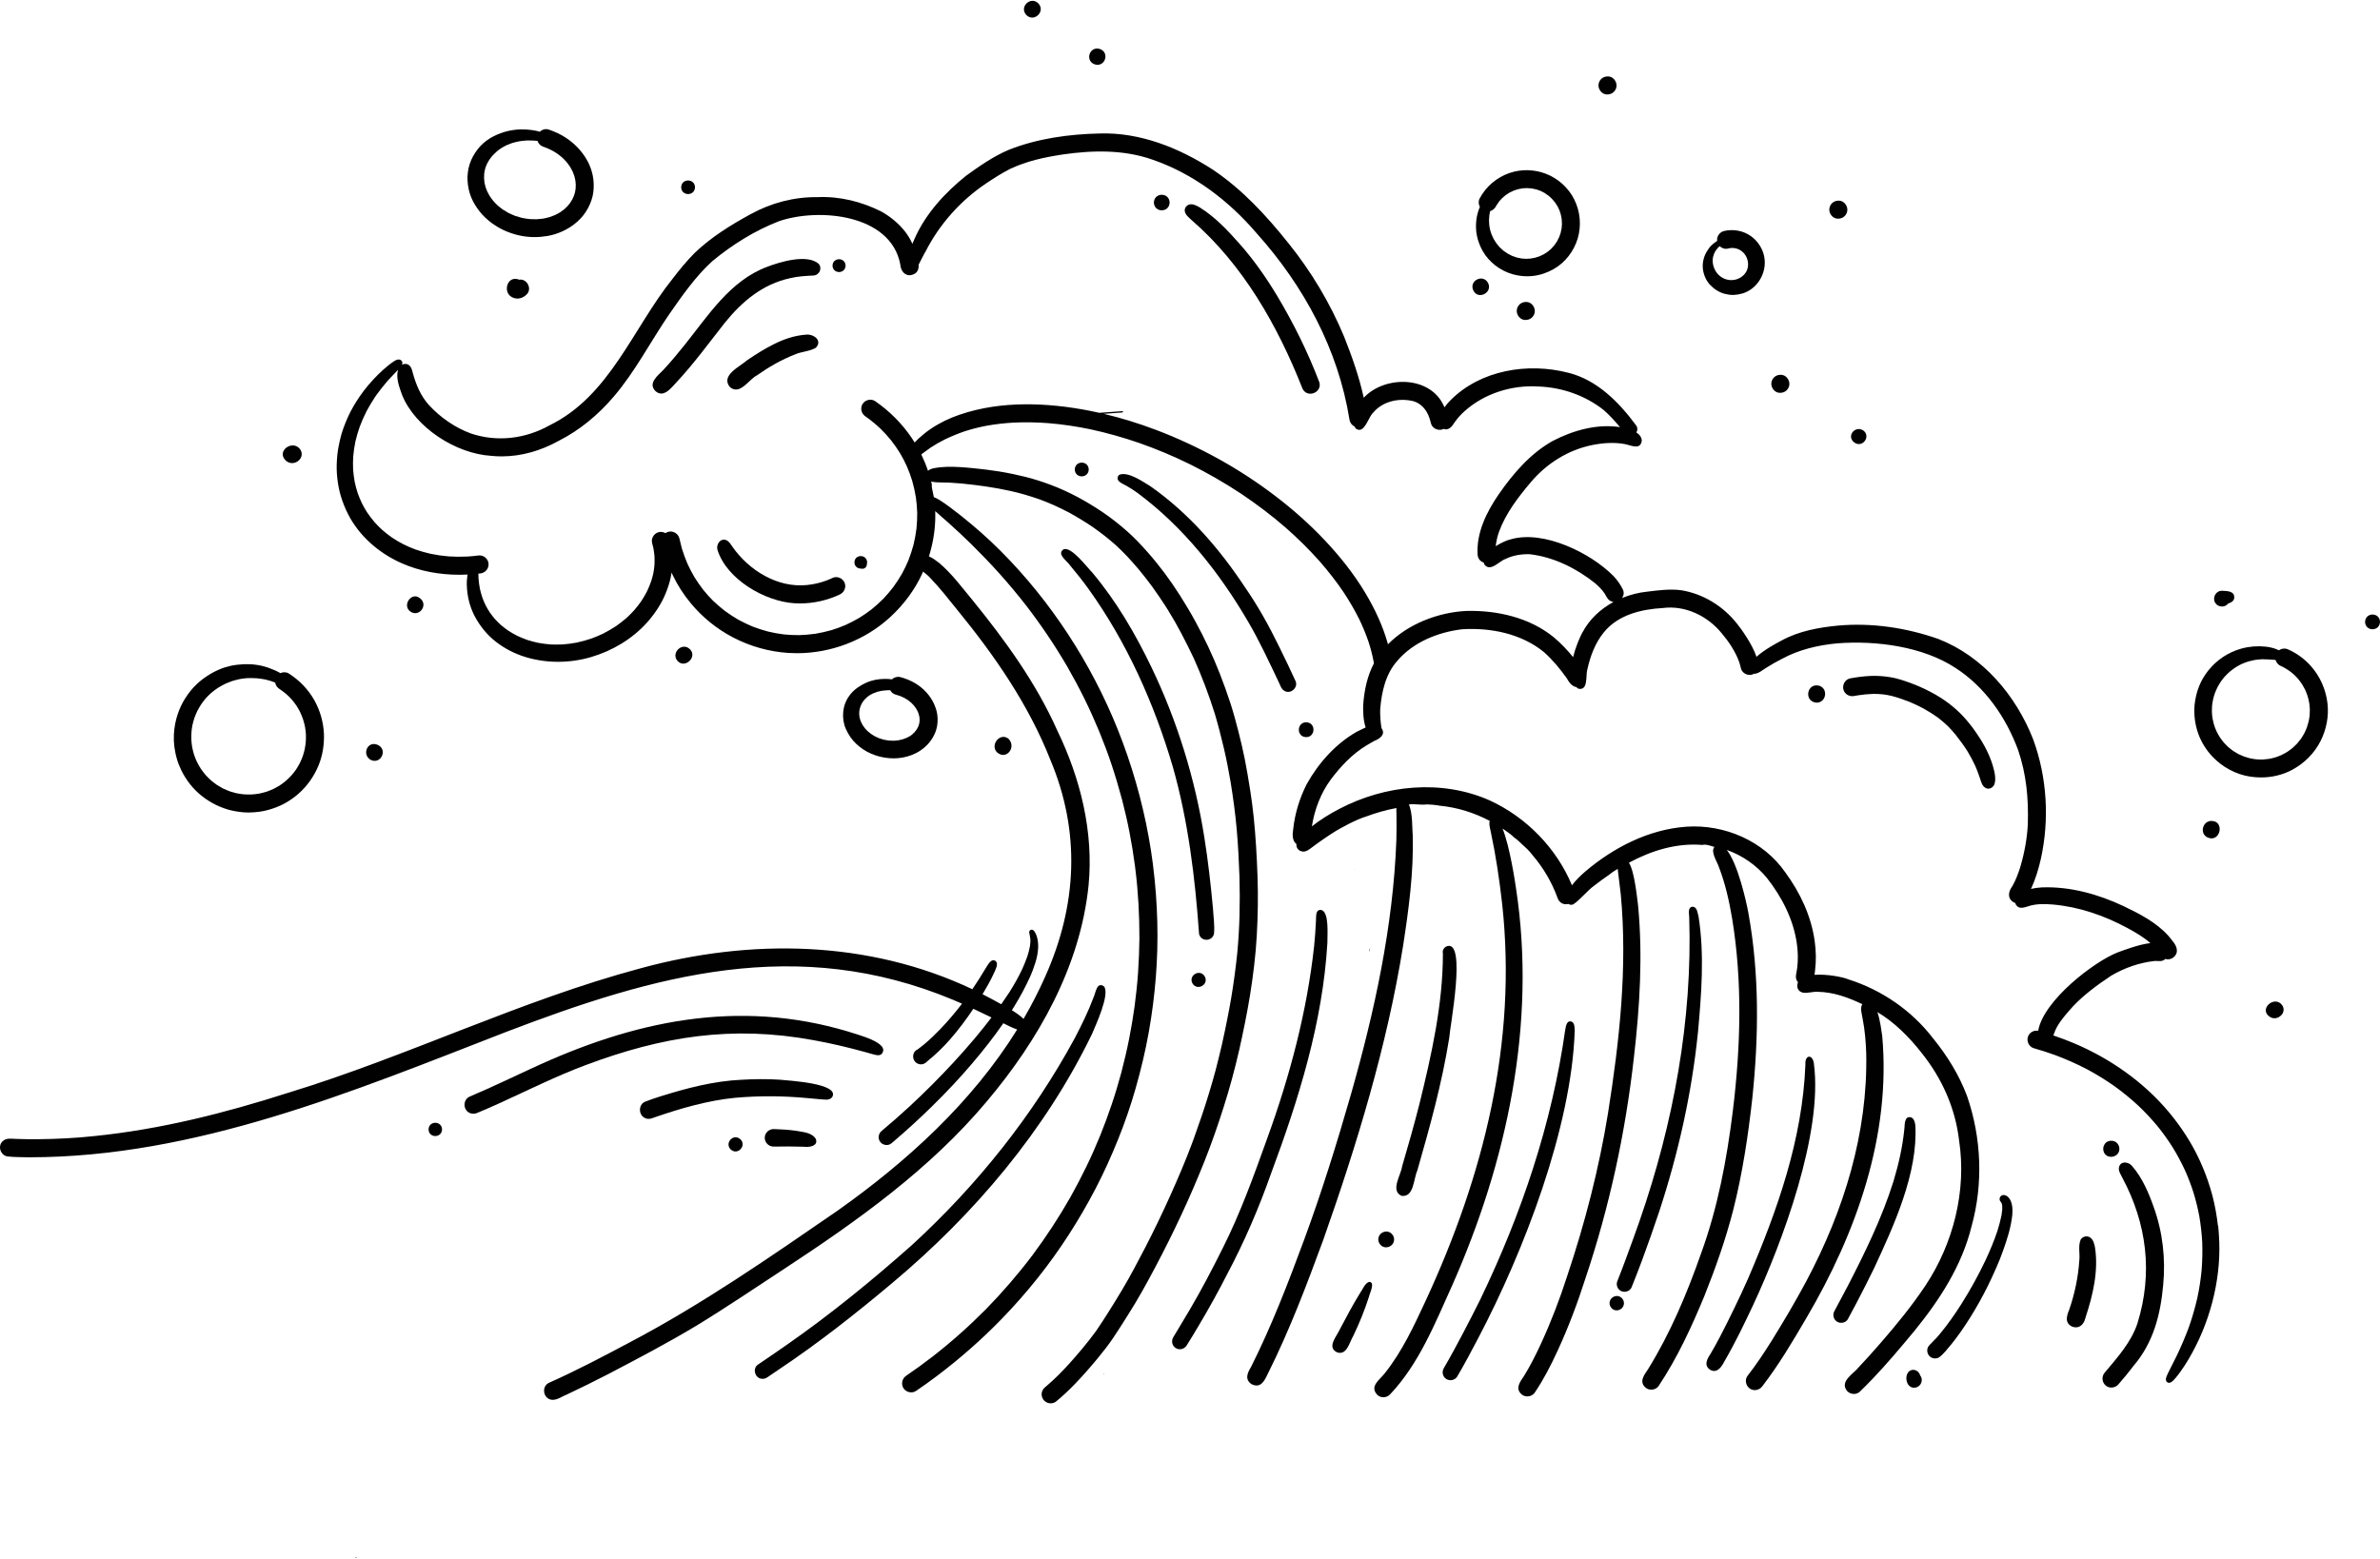
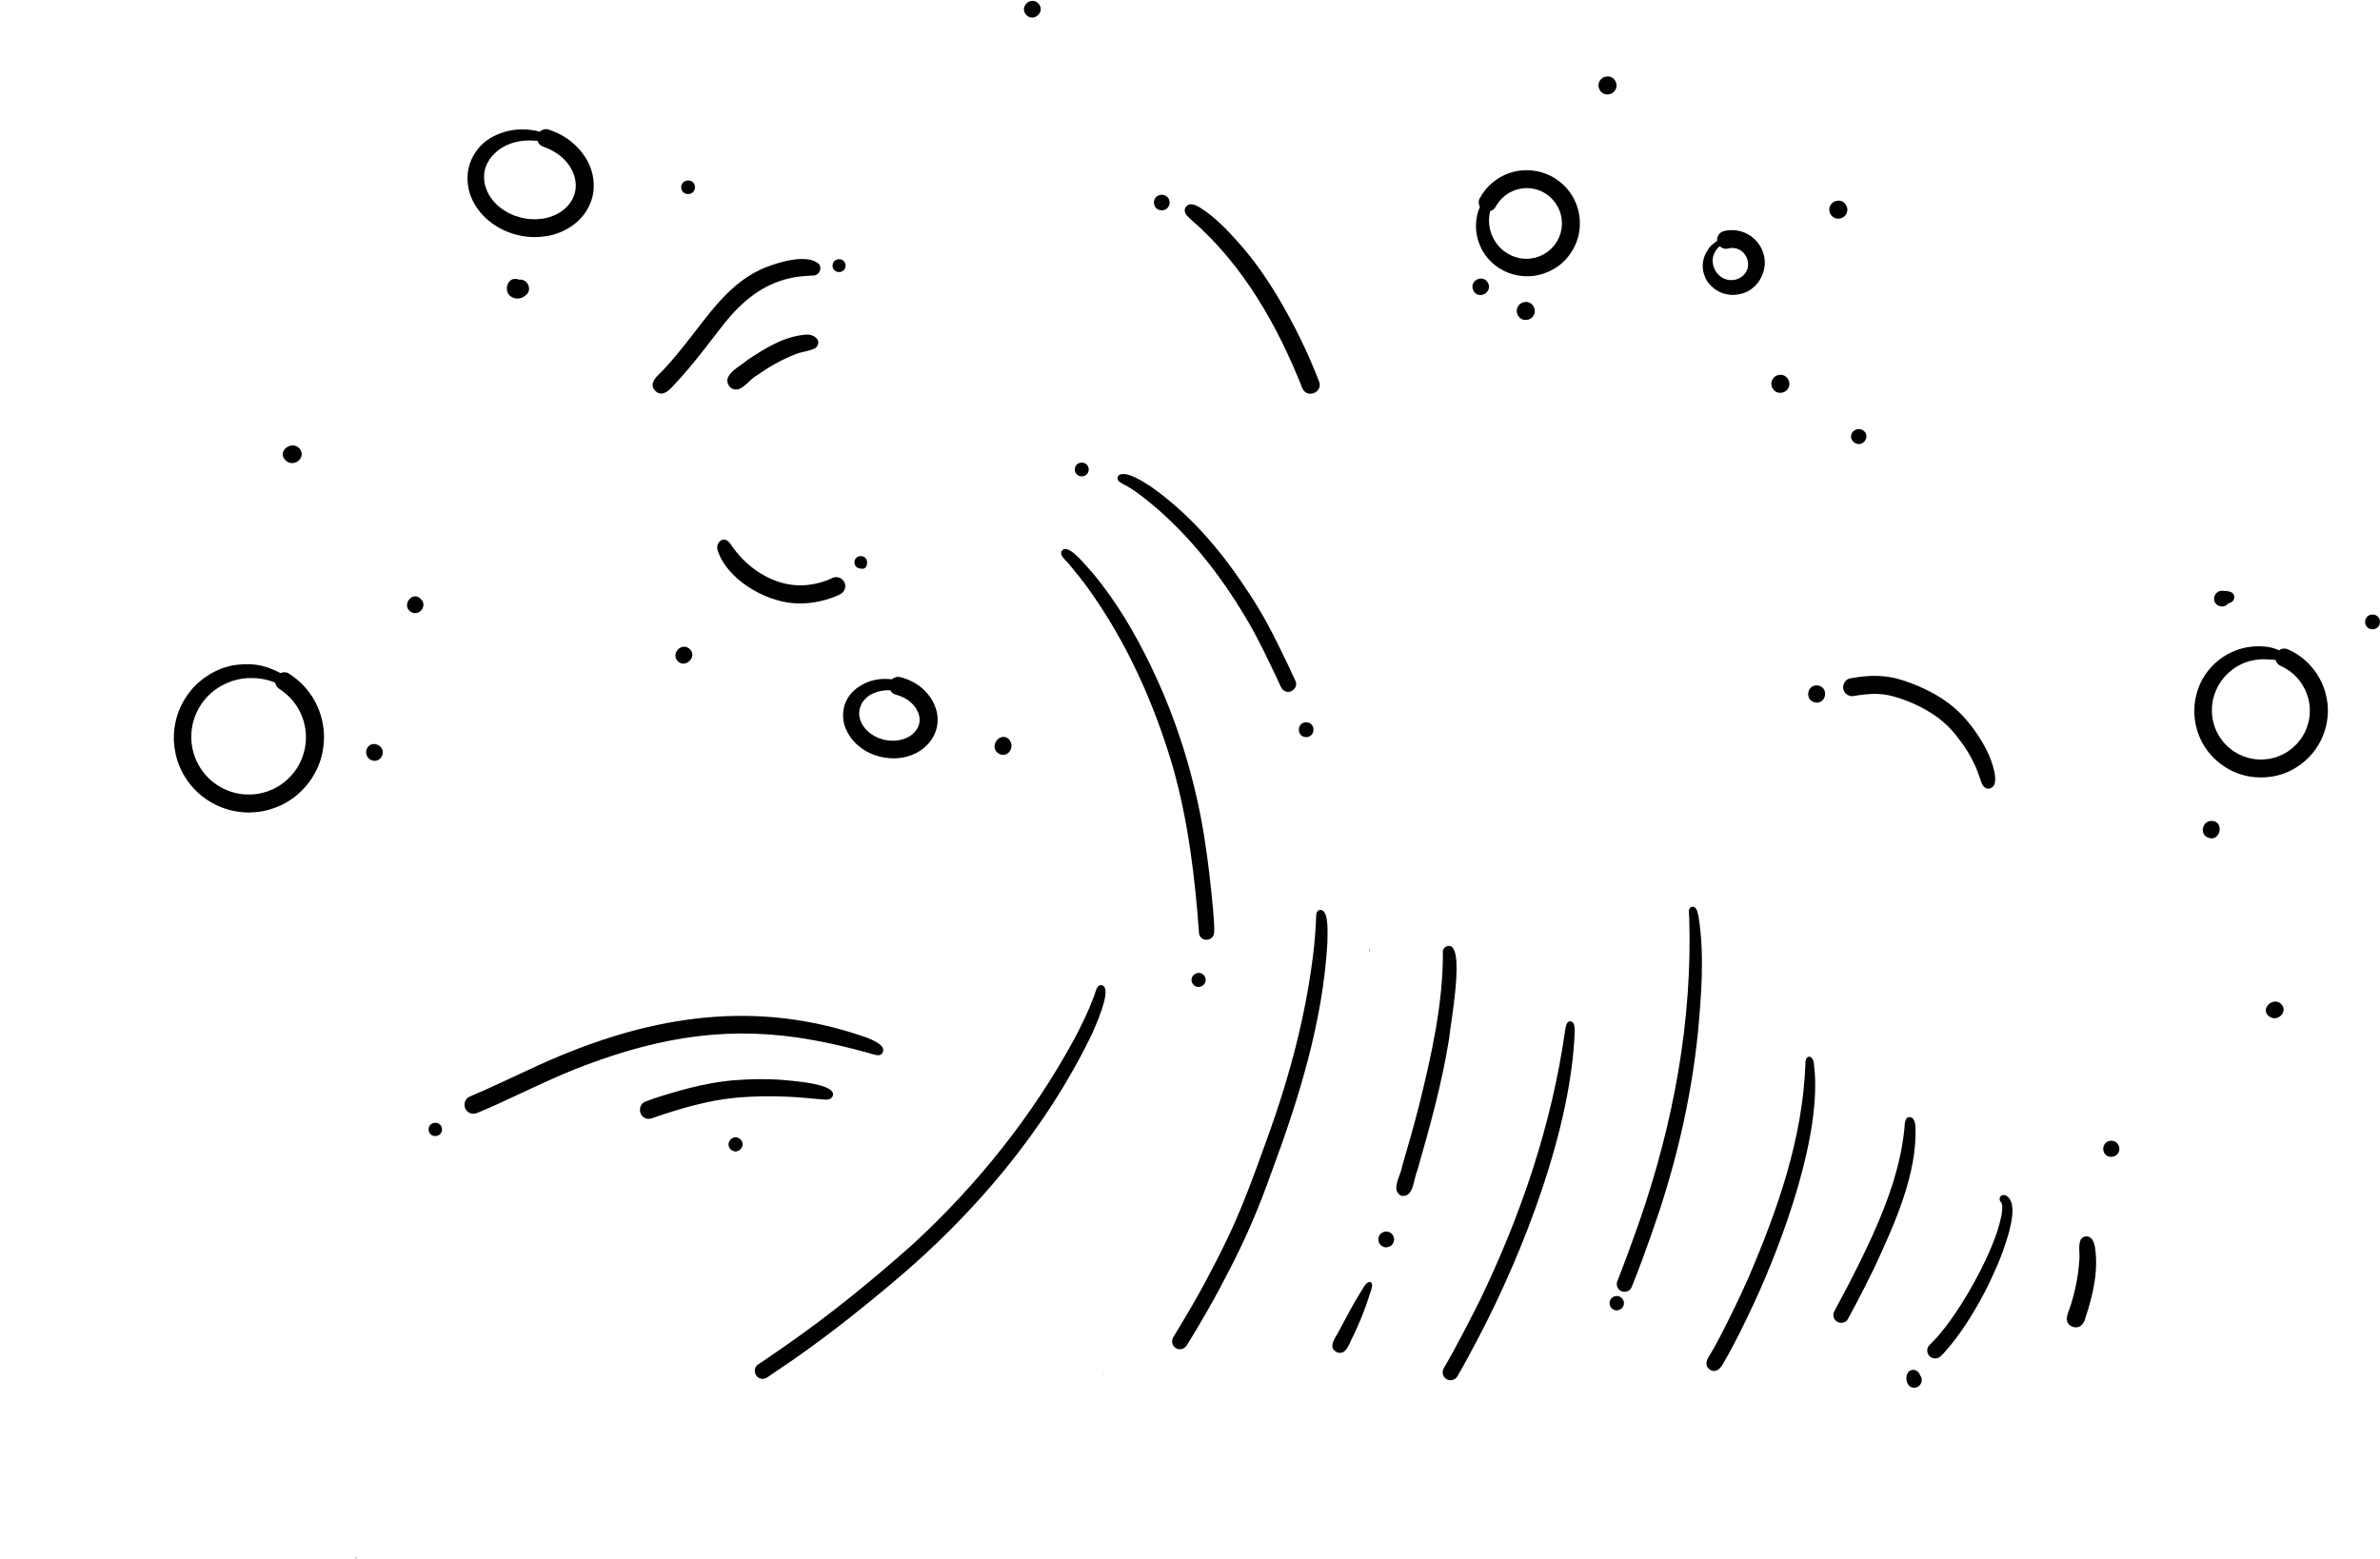
<svg xmlns="http://www.w3.org/2000/svg" id="Calque_1" data-name="Calque 1" viewBox="0 0 1053.83 689.53" width="600" height="393">
  <defs>
    <style>
      .cls-1 {
        fill: #010101;
      }
    </style>
  </defs>
  <g>
    <path class="cls-1" d="M656.55,110.85c1.34,2.41,3.3,4.56,5.46,6.27,2.32,1.82,4.99,3.19,7.82,3.98,2.09.59,4.24.89,6.39.89.84,0,1.7-.05,2.54-.14,3.27-.36,6.38-1.45,9.23-3.07,5.1-2.9,8.93-7.93,10.6-13.53,1.68-5.66,1.14-11.85-1.46-17.14-2.62-5.34-7.3-9.52-12.86-11.6-5.05-1.89-10.7-2.01-15.81-.28-5.69,1.93-10.45,5.98-13.28,11.28-.64,1.2-.54,2.62.09,3.75-.76,1.79-1.29,3.66-1.54,5.59-.3,2.41-.26,4.87.24,7.25.5,2.4,1.38,4.62,2.57,6.76ZM659.49,94.79c.09-.56.2-1.11.33-1.65,1.04-.3,1.96-1.02,2.51-2.04.09-.16.18-.33.27-.49.38-.62.8-1.22,1.24-1.8.41-.5.84-.97,1.29-1.43.51-.48,1.04-.93,1.6-1.36.57-.41,1.16-.79,1.77-1.14.61-.32,1.24-.62,1.88-.88.61-.23,1.23-.42,1.86-.59.66-.15,1.32-.27,1.99-.37.64-.06,1.29-.1,1.94-.1.68.02,1.35.07,2.02.15.7.11,1.38.25,2.06.43.62.18,1.23.39,1.82.63.64.29,1.27.61,1.88.96.61.39,1.2.8,1.77,1.24.51.43,1,.87,1.47,1.34.49.52.95,1.07,1.39,1.64.41.58.79,1.17,1.14,1.79.29.56.55,1.13.8,1.71.22.61.41,1.21.59,1.83.15.66.28,1.31.38,1.98.07.76.11,1.52.12,2.28-.03.63-.08,1.25-.16,1.88-.11.7-.26,1.38-.44,2.06-.18.59-.39,1.18-.62,1.76-.3.67-.62,1.32-.99,1.96-.37.58-.75,1.14-1.16,1.69-.46.56-.95,1.09-1.45,1.6-.5.45-1.01.89-1.54,1.3-.57.39-1.15.77-1.75,1.12-.61.32-1.23.61-1.87.88-.66.24-1.31.45-1.98.62-.66.15-1.32.27-1.98.36-.64.06-1.28.09-1.92.11-.68-.02-1.35-.07-2.03-.14-.69-.11-1.38-.25-2.06-.42-.71-.21-1.4-.45-2.09-.73-.69-.32-1.36-.66-2.02-1.03-.63-.39-1.24-.81-1.83-1.26-.6-.5-1.17-1.02-1.71-1.57-.5-.55-.98-1.13-1.43-1.73-.43-.61-.83-1.23-1.2-1.88-.34-.66-.64-1.33-.93-2.01l-.04-.1c-.21-.58-.4-1.17-.57-1.77-.18-.78-.33-1.56-.43-2.36-.07-.72-.1-1.44-.11-2.16.03-.78.09-1.55.18-2.32Z" />
-     <path class="cls-1" d="M982.06,542.47c-.22-2.14-.56-4.27-.93-6.4,0-.03-.02-.12-.04-.21,0-.03-.02-.12-.04-.22-.61-3.4-1.46-6.87-2.52-10.26-1.09-3.53-2.53-7.44-4.28-11.26-.09-.2-.18-.39-.27-.59-3.42-7.47-8.16-14.83-13.77-21.51-5.61-6.68-12.12-12.59-19.21-17.67-7.09-5.08-14.77-9.35-22.8-12.73-2.95-1.24-5.96-2.36-9-3.39.46-1.31.94-2.61,1.63-3.83,1.91-3.36,4.56-6.23,7.11-9.11,4.93-5.2,10.74-9.45,16.82-13.5,5.84-3.47,12.57-5.82,19.33-6.55.69-.02,1.38,0,2.06.05,1.06.07,1.98-.31,2.67-.95.17.05.33.1.5.13.2.04.41.05.61.05,1.9,0,3.69-1.48,3.95-3.4.27-2.84-2.22-4.97-3.79-7.07-5.38-5.93-12.68-9.68-19.8-13.09-11.25-5.3-23.65-8.75-36.16-8.3-1.38.07-3.12.28-4.84.69,1.96-4.23,3.33-8.71,4.36-13.26,3.86-17.45,2.78-36.22-3.4-53.01-7.6-19.42-22.25-36.78-41.99-44.45-14.17-4.98-29.45-7.26-44.43-5.92-8.59.84-17.27,2.41-24.92,6.58-2.19,1.17-7.63,4.03-11.16,7.25-1.89-5.66-6.87-12.56-8.76-14.84-6.07-7.64-14.84-13.05-24.5-14.64-4.96-.67-10.04,0-14.97.6-3.85.39-7.68,1.35-11.29,2.82.74-1.07.99-2.44.36-3.74-1.08-2.22-2.5-4.2-4.18-6-10.16-10.27-30.93-20.45-45.43-16.25-1.57.33-4.25,1.48-6.69,3.05.22-2.14.71-4.24,1.42-6.28,2.98-8.2,8.38-15.25,13.95-21.86,7.04-8.44,16.71-14.54,27.53-16.69,4.77-.93,9.71-1.27,14.52-.34,2.62.55,6.66,2.66,7.25-1.53-.06-1.64-1.08-2.81-2.4-3.66.53-.85.65-1.95,0-3-7.57-10.27-17.31-20.26-30.07-23.43-17.98-4.66-38.93-1.27-52.33,12.25-.77.79-1.71,1.84-2.57,3.03-.06-.13-.12-.26-.18-.39-5.87-13.66-26.19-13.86-35.56-3.85-2.02-9.27-5.21-18.27-8.71-27.09-6.18-14.82-14.5-28.77-24.58-41.28-9.78-12.25-20.52-23.94-33.63-32.7-14.88-9.61-32.17-16.57-50.14-15.96-13.55.32-27.31,2.19-39.98,7.18-6.89,2.89-13.04,7.19-19.08,11.56-9.34,7.53-17.78,16.66-22.7,27.72-.28.69-.64,1.5-1.03,2.39-.87-1.9-1.93-3.71-3.2-5.35-2.82-3.6-6.41-6.58-10.38-8.84-8.75-4.45-18.59-6.91-28.43-6.47-10.36-.13-20.54,2.55-29.61,7.54-8.79,4.8-17.46,10.15-24.72,17.11-3.6,3.57-6.78,7.52-9.87,11.54-17.66,22.02-27.79,51.93-54.6,64.95-10.63,5.93-23.14,7.45-34.75,3.51-7-2.58-13.36-7.02-18.43-12.47-3.68-4.02-5.8-9.11-7.22-14.31-.35-1.25-.57-2.54-1.64-3.41-.95-.77-2.17-.75-3.17-.23.04-.1.09-.21.12-.31.03-.08.05-.16.06-.25.14-.95-.6-1.7-1.51-1.76-.76-.05-1.59.39-2.21.79-.85.55-1.67,1.14-2.45,1.79-1.57,1.29-3.11,2.63-4.55,4.06-2.98,2.96-5.71,6.16-8.1,9.62-1.89,2.75-3.76,5.86-5.25,9.15-1.5,3.32-2.8,6.79-3.59,10.36-.32,1.45-.62,2.89-.86,4.36-.23,1.42-.35,2.86-.45,4.29-.19,2.7-.14,5.44.16,8.13.3,2.66.78,5.34,1.55,7.9.84,2.77,1.88,5.41,3.19,7.99,4.94,9.75,13.69,17.3,23.59,21.71,8.11,3.62,16.95,5.19,25.8,5.19,1.18,0,2.35-.04,3.53-.09-.23,1.57-.36,3.16-.31,4.74.08,2.47.4,4.88,1.02,7.27.59,2.31,1.49,4.61,2.62,6.71,2.32,4.28,5.44,8.11,9.3,11.09,3.95,3.06,8.49,5.36,13.28,6.79,4.59,1.37,9.37,2.04,14.16,2.04h.04c4.93,0,9.87-.71,14.61-2.1,9.47-2.79,18.25-8.02,24.86-15.39h0c.09-.11.18-.21.27-.32,3.22-3.68,6.19-8.11,8.09-13,.84-2.15,1.57-4.34,2.04-6.6.15-.71.27-1.42.38-2.13.2.43.38.87.58,1.3,2.1,4.41,4.82,8.55,7.93,12.31,5.18,6.25,11.62,11.46,18.83,15.2,7.57,3.92,15.91,6.26,24.42,6.8,1.25.08,2.51.12,3.76.12,15.12,0,30.14-5.72,41.3-16,5.93-5.46,10.89-12.07,14.24-19.42.02-.04.04-.08.05-.12.01-.04.02-.07.04-.11,0,0,0,0,0,0,.06-.17.11-.33.17-.5,0,0,0-.01,0-.02,1.14.95,2.38,1.83,3.3,2.93,4.17,4.35,7.91,9.11,11.68,13.8,16.62,20.3,31.73,42.11,41.41,66.64,13.46,31.98,11.86,64.35-2.18,95.82-2.88,6.53-6.13,12.85-9.69,18.95-1.26-1.28-3.14-2.61-5.16-3.85.41-.66.84-1.35,1.27-2.05,2.48-4.04,4.71-8.22,6.68-12.52.97-2.12,1.77-4.32,2.47-6.54.66-2.08,1.09-4.28,1.21-6.46.07-1.67-.07-3.33-.53-4.94-.22-.75-.53-1.49-.95-2.15-.34-.54-.89-1.14-1.6-1-.28.05-.5.21-.64.42,0,0-.01,0-.02,0-.41.56-.15,1.27,0,1.88.13.59.22,1.18.29,1.78.02.42.03.83.03,1.25-.04.66-.11,1.31-.2,1.96-.29,1.55-.69,3.06-1.17,4.56-.69,1.93-1.45,3.82-2.3,5.7-.84,1.73-1.7,3.44-2.64,5.12-.95,1.68-1.93,3.34-2.96,4.97-1.18,1.81-2.4,3.6-3.64,5.36-1.69-.91-3.14-1.67-3.99-2.17-1.43-.77-2.86-1.52-4.3-2.26.8-1.33,1.58-2.67,2.34-4.03.91-1.62,1.84-3.39,2.67-5.19.4-.87.8-1.74,1.11-2.64.32-.94.51-2.09-.32-2.82h0c-.19-.15-.42-.27-.67-.32-1.09-.23-1.88.73-2.45,1.5-.52.72-.97,1.48-1.43,2.24-.98,1.6-1.95,3.2-2.95,4.78-.92,1.44-1.86,2.86-2.81,4.27-45.95-21.73-98.11-22.59-146.95-9.25-53.34,14.27-103.09,38.99-155.85,55.08-28.03,8.98-56.42,16.2-85.84,19.2-8.44.92-16.94,1.33-25.43,1.41-3.14.02-6.26-.03-9.39-.14-2.02-.04-4.34-.55-5.92,1.05-2.37,2.18-.86,6.36,2.25,6.72,3.04.35,6.12.28,9.19.37.11,0,.2,0,.31,0,73.61,0,143.07-29.05,210.62-55.3,66.47-25.49,129.41-43.27,198.51-14.43,1.32.55,2.62,1.12,3.93,1.7-2.95,3.85-6.08,7.56-9.44,11.07-2.35,2.43-4.78,4.83-7.39,6.98-.92.73-1.83,1.48-2.78,2.16-.19.09-.38.2-.57.32-1.74,1.13-1.93,3.72-.57,5.21.62.68,1.5,1.09,2.42,1.13.05,0,.1,0,.14,0,.89,0,1.69-.35,2.37-.92.13-.11.25-.24.36-.37,3.7-2.97,7.13-6.28,10.25-9.86,3.7-4.25,7.09-8.76,10.22-13.46,2.69,1.26,5.37,2.54,8.03,3.85-2.27,2.98-4.6,5.9-7,8.77-.06.08-.21.26-.36.43-3.14,3.73-6.45,7.48-9.85,11.14-6.06,6.54-12.38,12.85-18.92,18.92l-.05.05c-4.08,3.76-8.24,7.43-12.5,10.98-1.46,1.22-1.72,3.43-.51,4.92.68.83,1.72,1.28,2.75,1.28.77,0,1.55-.25,2.17-.78.29-.24.57-.48.85-.72,5.82-4.96,11.48-10.12,16.94-15.48,6.34-6.22,12.46-12.68,18.2-19.46,4.76-5.62,9.34-11.42,13.52-17.49,2.01,1.01,4.02,2.03,6.14,2.77-19.97,32.18-48.74,58.44-79.61,80.28-29.87,20.56-59.79,41.36-91.92,58.26-11.76,6.26-23.57,12.49-35.74,17.91-3.2,1.41-2.81,6.32.43,7.38.42.12.82.18,1.23.18,2.25,0,4.32-1.69,6.43-2.45,6.03-2.82,11.98-5.82,17.92-8.85,13.22-6.91,26.43-13.85,39.23-21.54,13.16-8,25.9-16.68,38.8-25.11,32.51-21.32,64.67-44.24,89.8-74.24,22.9-27.14,41.38-59.84,45.04-95.67,2.29-23.66-3.6-47.39-13.88-68.63-9.4-21.1-23.07-39.91-37.57-57.76-4.73-5.66-9.12-11.73-14.81-16.48-1.32-1.05-2.73-2.04-4.26-2.76-.06-.02-.12-.04-.17-.07,1.64-5.21,2.61-10.62,2.79-16.08.05-1.33.03-2.65,0-3.97.08.07.16.15.24.22,1.84,1.69,3.75,3.3,5.62,4.96,3.53,3.14,6.96,6.38,10.34,9.69,3.99,3.96,8.22,8.32,12.27,12.84,4.08,4.55,7.99,9.25,11.75,14.06,6.66,8.66,12.77,17.72,18.28,27.16,2.67,4.65,5.2,9.38,7.57,14.18,2.36,4.79,4.54,9.65,6.58,14.57,1.97,4.84,3.83,9.73,5.47,14.7,1.71,5.15,3.25,10.35,4.65,15.59,1.21,4.74,2.33,9.5,3.25,14.3.95,4.92,1.75,9.85,2.41,14.81.02.44.09.88.16,1.32,0,.06.02.13.03.2,0,.03,0,.06.01.09,1.26,10.12,1.79,20.31,1.78,30.51-.05,4.71-.25,9.93-.6,15.14-.34,5-.88,9.97-1.53,14.94-.68,4.82-1.46,9.62-2.41,14.39-1.01,5.1-2.21,10.15-3.52,15.17-1.29,4.68-2.65,9.34-4.21,13.93-1.57,4.66-3.27,9.26-5.11,13.82-1.92,4.66-3.93,9.27-6.14,13.79-2.21,4.54-4.54,9.02-7.01,13.43-5.11,8.98-10.78,17.63-16.96,25.92-6.33,8.36-13.18,16.29-20.51,23.79-7.43,7.5-15.32,14.52-23.65,20.99-3.77,2.91-7.61,5.71-11.55,8.39-.02.02-.05.03-.07.05,0,0-.02.02-.02.02-.02.01-.03.02-.04.03-1.8,1.22-2.31,3.73-1.09,5.55.76,1.14,2.05,1.76,3.35,1.76.76,0,1.53-.21,2.2-.67.02,0,.04-.02.06-.04,3-2.04,5.96-4.15,8.87-6.34,10.36-7.79,20.12-16.36,29.14-25.67,11.02-11.38,20.98-23.84,29.56-37.16,4.23-6.57,8.15-13.31,11.76-20.23,3.77-7.22,7.11-14.66,10.15-22.21,2.96-7.37,5.55-14.91,7.72-22.55,2.3-8.13,4.28-16.35,5.76-24.68,2.86-16.08,4.2-32.48,3.77-48.82-.22-8.3-.82-16.57-1.86-24.81,0-.02,0-.05-.01-.07-.02-.17-.04-.35-.06-.52-.01-.14-.03-.29-.05-.43-.01-.09-.02-.18-.04-.28-.21-1.64-.48-3.52-.77-5.4-2.53-16.32-6.72-32.33-12.45-47.82-5.56-15.03-12.67-29.53-21.12-43.14-8.34-13.44-17.99-26.08-28.88-37.57-2.74-2.89-5.55-5.72-8.45-8.45-2.73-2.57-5.54-5.04-8.4-7.45-3.09-2.62-6.27-5.14-9.52-7.56-1.48-1.11-2.98-2.2-4.55-3.18-.78-.49-1.59-.98-2.45-1.32-.11-.04-.22-.08-.33-.11-.11-.51-.22-1.03-.32-1.54,0,.05.02.09.03.14-.08-.37-.16-.74-.23-1.11-.07-.35-.15-.71-.22-1.06-.06-.3-.1-.6-.14-.89-.03-.2-.04-.4-.05-.61-.01-.22,0-.44.03-.66-.09-.4-.2-.8-.3-1.21.22.06.44.12.66.16.95.18,1.94.21,2.91.24,1.61.04,3.23.04,4.85.12,1.65.08,3.3.21,4.95.36,7.29.73,14.58,1.71,21.73,3.31,2.07.48,4.15.96,6.19,1.57,2.29.68,4.57,1.39,6.82,2.19,2.17.82,4.33,1.66,6.44,2.62,2.15.98,4.27,2.03,6.37,3.11,3.66,2,7.22,4.17,10.68,6.51,1.71,1.22,3.41,2.45,5.07,3.75,1.66,1.31,3.29,2.66,4.88,4.06,1.82,1.69,3.62,3.39,5.3,5.21,1.74,1.88,3.43,3.8,5.09,5.75,2.05,2.48,4.04,5,5.94,7.6,1.93,2.66,3.75,5.39,5.56,8.13.22.34.73,1.14,1.24,1.95.02.03.09.14.16.25.02.04.05.08.07.12,2.04,3.25,3.97,6.67,5.8,10.14,1.93,3.66,3.79,7.36,5.56,11.11,3.6,8,6.69,16.22,9.33,24.59,1.48,5,2.79,10.05,3.98,15.13,1.18,5,2.14,10.05,3.02,15.11,1.08,6.72,2.1,13.96,2.73,21.27.6,6.95.95,13.91,1.2,20.88v.06c0,.07,0,.13,0,.2.14,5.42.16,10.98.02,16.56-.14,5.54-.48,11.06-.98,16.58-.71,6.79-1.6,13.55-2.74,20.29-.54,3.21-1.16,6.42-1.8,9.62-.66,3.32-1.34,6.65-2.09,9.96l-.07.34c-.16.53-.26,1.09-.38,1.63-.83,3.49-1.66,6.97-2.58,10.44-.92,3.47-1.93,6.91-2.98,10.34-2,6.6-4.24,13.12-6.58,19.61-.24.64-.48,1.29-.71,1.94-1.45,3.94-3.03,7.85-4.65,11.72-1.66,3.96-3.38,7.89-5.14,11.81-3.44,7.64-7.07,15.2-10.91,22.65-3.27,6.27-6.68,12.84-10.47,19.18-1.88,3.15-3.8,6.27-5.75,9.36-1.84,2.92-3.71,5.84-5.67,8.68-1.91,2.66-3.95,5.2-6.03,7.72-1.96,2.36-3.97,4.69-6.03,6.96-3.12,3.41-6.35,6.71-9.87,9.69-.19.16-.38.32-.57.47-.82.68-1.41,1.52-1.58,2.59-.17,1.05.09,2.14.72,3,.62.84,1.56,1.41,2.59,1.58.21.03.43.05.65.05.84,0,1.71-.25,2.36-.78,3.07-2.5,5.93-5.23,8.67-8.09,3.46-3.61,6.75-7.38,9.93-11.24,2.4-2.93,4.74-5.89,6.84-9.04,2.23-3.35,4.4-6.74,6.53-10.16,2.13-3.4,4.22-6.83,6.19-10.33,2.05-3.64,4.03-7.31,5.98-11,3.96-7.49,7.73-15.06,11.31-22.73,3.65-7.82,7.06-15.75,10.26-23.76,3.18-7.96,5.98-16.09,8.58-24.26,2.59-8.16,4.84-16.41,6.74-24.75l.02-.09c.12-.52.32-1.18.41-1.83.06-.25.12-.51.17-.76.23-1.05.46-2.1.69-3.15.48-2.24.94-4.48,1.39-6.73.8-4.01,1.55-8.03,2.2-12.07,1.39-8.7,2.48-17.47,2.98-26.27.5-8.82.65-17.67.33-26.5-.3-8.65-.8-17.29-1.66-25.9-.42-4.19-1.01-8.38-1.65-12.54-.7-4.5-1.48-8.98-2.35-13.45-.8-4.08-1.79-8.12-2.8-12.15-1.1-4.34-2.27-8.67-3.68-12.93-2.77-8.39-5.94-16.64-9.7-24.63-1.8-3.82-3.73-7.58-5.75-11.29-2.11-3.89-4.39-7.67-6.76-11.41h0c-.04-.06-.08-.12-.12-.18-4.18-6.58-8.93-12.99-14.18-18.93-2.92-3.3-5.95-6.53-9.27-9.44-3.36-2.94-6.87-5.74-10.57-8.24-7.2-4.86-14.86-9.07-23.01-12.13-3.89-1.46-7.86-2.74-11.9-3.71-3.73-.9-7.49-1.69-11.29-2.29-3.67-.58-7.35-1.03-11.04-1.39-3.89-.38-7.79-.72-11.7-.61h-.12s-.07,0-.11,0c-1.74.07-3.55.21-5.36.55-1.01.19-2.12.51-2.89,1.19-.83-2.47-1.82-4.88-2.96-7.23.3-.22.58-.44.86-.65,1.09-.83,2.18-1.64,3.31-2.41,2.02-1.34,4.12-2.52,6.29-3.6,2.83-1.36,5.72-2.55,8.69-3.57,3.05-.99,6.15-1.78,9.29-2.39h.01c.11-.02.22-.05.33-.07,3.84-.7,7.96-1.18,12.12-1.41,5.08-.25,10.16-.15,15.23.23,6.3.51,12.55,1.44,18.74,2.73l.18.04c7.23,1.56,14.34,3.58,21.34,5.98,7.77,2.73,15.39,5.91,22.77,9.57,7.5,3.73,15.21,8.15,22.63,13.06,6.85,4.61,13.43,9.58,19.65,14.99,5.27,4.64,10.27,9.57,14.94,14.82,3.77,4.32,7.32,8.83,10.53,13.58,2.57,3.87,4.9,7.87,6.98,12.02l.03.06s.04.08.06.12c1.5,3.13,2.88,6.43,4.03,9.82.93,2.83,1.69,5.71,2.25,8.64,0,.06.08.48.16.96-2.96,5.61-4.29,12.03-4.74,18.34-.09,2.51-.05,6.77,1.08,10.05-1.37.61-2.71,1.36-3.87,1.87-9.44,5.37-17.05,13.91-22.29,23.36-3.09,6.14-5.16,12.84-5.9,19.69-.42,2.42-.47,5.33,1.4,6.69-.11,1.59.73,3.07,2.78,3.36,1.53.18,2.93-.97,4.07-1.82,3.52-2.63,7.13-5.16,10.88-7.46,1.32-.77,2.67-1.51,4.04-2.21.04-.02.08-.05.12-.07.42-.24.85-.47,1.28-.69.62-.32,1.25-.63,1.88-.92.03-.01.05-.03.08-.04.4-.18.8-.37,1.21-.55.06-.03.11-.05.17-.08.25-.11.5-.22.75-.33.29-.12.57-.25.86-.36.85-.35,1.72-.68,2.61-.94,4.38-1.65,8.89-2.93,13.48-3.79.03-.02.05-.03.08-.05-.07.87-.03,1.76.01,2.48.06,3.9.06,7.8-.04,11.7-1.41,38.23-9.67,75.95-20.11,112.65-6.24,21.74-12.92,43.25-20.76,64.49-7.04,19.08-14.38,38.11-23.5,56.3-1.51,2.46-2.93,5.43.24,7.57.84.42,1.58.6,2.23.6,2.66,0,3.92-3.03,5.13-5.49,9.52-19.08,17.07-39.05,24.42-59.05,14.94-42.36,28.16-85.7,35.32-130.12,2.49-16.18,4.72-32.51,4.28-48.92-.28-2.71.04-10.07-1.73-13.74,1.32-.21,2.67-.13,4.02-.03,1.28.09,2.57.17,3.82,0,.19,0,.38,0,.56.01,0,0,0,0,0,0,1.41.05,2.82.15,4.21.36.01,0,.03,0,.04,0,.24.04.48.08.72.14.13.03.27.06.39.11-.01-.02-.02-.04-.03-.06,7.78.76,15.3,3.13,22.17,6.77-.05.07-.11.14-.16.22-.31,1.67.36,3.32.62,4.96,2.23,10.42,3.77,20.98,4.97,31.56,6.7,61.31-8.2,120.23-33.82,175.63-5.05,10.83-10.4,22.55-18.21,32.29-2.21,2.89-6.82,5.65-3.28,9.49.74.72,1.72,1.07,2.71,1.07,1.09,0,2.18-.43,2.95-1.25,12.86-13.6,19.88-31.4,27.49-48.21,24.27-54.87,37.45-115.96,28.3-175.87-.32-2.16-2.67-18.38-5.97-26.54,1.34.9,2.65,1.84,3.92,2.83,0,.02,0,.03,0,.05l.4.34h-.01s0-.02-.01-.02c0,0,.01,0,.02.01h0s.01.01.02.02c0,0,0,0,0,0,0,0,.02.01.03.02,0,0,0,0-.02-.02l.09.08c.31.27.61.54.91.83.45.26.86.61,1.26.95.39.34.79.69,1.17,1.05.3.28.59.57.88.86.26.23.52.46.77.69.48.44.95.88,1.42,1.33.05.05.11.11.16.16.42.42.83.85,1.22,1.3.31.36.62.73.9,1.12,4.88,5.68,8.75,12.2,11.28,19.29.72,1.85,2.18,2.63,3.64,2.63.35,0,.7-.05,1.05-.14.65.4,1.44.53,2.2.2,3.31-2.21,6.03-5.97,9.41-8.39,2.13-1.66,4.34-3.28,6.61-4.82.07-.06.14-.12.2-.18.44-.37.91-.71,1.39-1.03.3-.2.6-.4.9-.58.12-.07.24-.15.36-.22.28-.16.55-.32.83-.48.03.37.07.73.11,1.08.37,3.4.88,6.78,1.23,10.18,3.04,32.34-.57,64.92-5.65,96.95-3.98,24.51-10.21,48.68-18.12,72.23-3.26,10.11-7.06,20.05-11.51,29.71-2.25,4.89-4.75,9.9-7.7,14.65-1.81,2.57-3.89,5.55-.72,8.08.68.5,1.51.74,2.34.74,1.25,0,2.5-.56,3.24-1.64,3.96-5.83,7.16-12.09,10.1-18.48,4.83-10.43,8.88-21.23,12.38-32.17,10.67-31.77,17.74-64.67,21.47-97.96,2.58-22.41,3.99-44.96,1.8-67.51-.47-3.43-1.57-14.87-4.02-18.61,10.06-5.41,21.11-8.82,32.57-7.87.39-.11.82-.14,1.23-.11.18.01.36.03.53.06.82.13,1.62.36,2.42.6.36.11.73.23,1.09.35,0,0,.02,0,.03,0-1.89,2.07,1.21,6.48,2.01,9,2.79,7.23,4.48,14.82,5.78,22.45,4.68,28.28,3.82,57.19.34,85.55-2.68,21.48-6.64,42.7-14.09,63.12-6.21,17.69-13.54,35.13-23.41,51.12-1.78,2.64-4.26,5.73-.92,8.38.69.5,1.52.74,2.35.74,1.26,0,2.5-.56,3.23-1.65,8.27-12.42,14.54-26.03,20.23-39.79,4.98-12.45,9.45-25.13,12.79-38.13,4.09-16.18,6.58-32.67,8.44-49.34,2.87-27.31,3.2-55.09-1.72-82.19-.84-4.72-4.61-21.72-9.56-27.94,6.89,2.44,13.11,6.75,17.76,12.4,6.66,8.48,11.77,18.41,13.27,29.18.48,3.31.58,7.25.14,10.71-.14,1.03-.31,2.05-.52,3.07-.24,1.2.14,2.38.87,3.28-.3.7-.4,1.53-.21,2.5,1.02,2.61,3.53,2.26,5.95,1.91,1.04-.15,2.06-.3,2.95-.22,6.95.09,13.56,2.49,19.8,5.48-1.18,1.82-.09,4.66.19,6.75.95,4.93,1.35,9.77,1.53,14.84.79,35.37-9.88,69.8-26.49,101.04-4.82,9.02-10.04,17.83-15.43,26.53-3.32,5.28-6.77,10.51-10.61,15.43-1.34,1.72-.81,4.34.91,5.59.68.51,1.48.75,2.29.75,1.27,0,2.53-.59,3.3-1.66,7.46-9.72,13.29-19.61,19.59-30.36,22.01-37.43,37.52-80.83,33.52-124.9-.33-1.95-.83-6.78-2.12-10.5,7.46,4.42,14.08,11.07,19.43,17.89,0,0-.01-.01-.02-.02.06.07.12.15.18.22-.01-.02-.03-.03-.04-.05.02.03.04.05.06.08,8.96,11.19,14.87,24.35,16.55,38.66,3.39,22.25-2.46,45.55-14.89,64.35-6.01,8.97-12.89,17.43-20,25.57-3.14,3.62-6.32,7.21-9.64,10.68-2.3,2.91-8.53,6.19-5.03,10.45.77.84,1.89,1.29,3,1.29.96,0,1.92-.34,2.65-1.04,1.87-1.8,3.68-3.65,5.48-5.52,6.52-6.8,12.57-14.05,18.59-21.28,11.2-13.76,21.12-28.99,25.37-46.43,5.23-18.75,4.39-39.23-1.99-57.66-3.52-9.37-8.77-17.85-15.1-25.63-9.38-12.21-22.57-21.34-37.42-26.05-2.49-1.06-9.47-2.42-15.03-2.02.1-.61.17-1.23.23-1.83.55-4.36.46-8.71-.14-13.05-1.53-11.08-6.39-21.46-12.98-30.43-9.67-14.01-26.98-21.43-43.79-20.3-16.73,1.18-32.3,9.2-44.92,19.93-2.09,1.84-4.12,3.78-5.8,6.01-6.85-16.44-20.16-30.09-36.33-37.54-21.31-9.48-46.33-6.96-66.71,3.73-4.23,2.21-8.35,4.76-12.12,7.72,1.18-7.45,3.92-14.72,8.42-20.8,4.36-5.8,9.43-11.21,15.68-14.99,1.2-.72,2.41-1.44,3.64-2.1,2.43-.96,5.01-2.86,3.12-5.55-.03-.22-.07-.44-.12-.66-.39-2.55-.56-5.14-.49-7.72.61-7.66,2.35-15.63,7.6-21.51,7.06-8.29,18.07-12.7,28.7-13.96,12.64-.79,26.25,1.95,36.21,10.12,3.86,3.43,7.16,7.44,10.14,11.64,1,1.83,2.35,3.58,4.18,3.85.28.26.57.51.91.72.29.06.56.09.8.09,2.09,0,2.55-2.12,2.73-4.38.01-.11.02-.22.03-.32.11-1.49.12-3,.43-3.97,1.27-5.77,3.43-11.59,7.16-16.22,6.32-7.91,16.59-10.39,26.26-10.94,9.89-1.28,19.75,3.47,26.01,11.12,3.19,3.76,5.99,7.95,7.72,12.59.34.99.62,1.99.84,3.01.5,2.08,2.91,3.38,4.94,2.77.32-.1.6-.23.86-.37,1.8.13,3.99-1.82,5.5-2.7,2.17-1.39,4.44-2.64,6.73-3.83,7.64-4.18,16.19-6.18,24.89-6.96,16.97-1.28,37.61,1.4,52.05,10.88,13.12,8.45,22.4,21.86,27.76,36.36,3.67,10.74,4.65,21.37,4.31,32.89-.33,6.54-1.55,13-3.43,19.27-.9,2.78-1.93,5.52-3.36,8.07-1.79,2.38-2.48,5.41.48,7.23.25.13.48.22.72.3.29,1.07,1.14,1.97,2.32,2.11,1.16.14,2.2-.27,3.29-.59,3.54-1.22,7.28-1.12,10.96-.84,11.68,1.01,22.89,4.89,33.17,10.44,3.55,1.93,7.08,3.98,10.13,6.65-5.2.61-11.4,3.01-14.6,4.17-10.23,4.03-32.66,21.07-35.1,34.67-1.98-.35-4,.81-4.57,2.79-.61,2.08.62,4.37,2.72,4.96,3.19.9,6.34,1.92,9.45,3.05,4.78,1.79,9.45,3.86,13.98,6.22h.02c.05.04.11.07.17.1,4.08,2.18,8.16,4.69,12.08,7.46,3.64,2.62,7.1,5.46,10.4,8.5,2.99,2.84,5.82,5.84,8.45,9,.04.05.18.22.32.39,2.36,2.92,4.55,6,6.55,9.17,1.97,3.22,3.74,6.52,5.34,9.93,1.5,3.32,2.8,6.72,3.9,10.2,1.04,3.4,1.88,6.84,2.54,10.34.66,3.86,1.09,7.73,1.3,11.63.14,4,.05,7.99-.25,11.98-.38,4.28-1.04,8.52-1.95,12.72-1.03,4.43-2.3,8.87-3.87,13.23-1.52,4.06-3.23,8.05-5.09,11.96-.87,1.81-1.78,3.6-2.69,5.39-.47.93-.95,1.86-1.4,2.8-.21.44-.4.88-.58,1.34-.21.55-.34,1.09-.22,1.68h0c.15.59.69,1.08,1.31,1.08.07,0,.13,0,.2-.02.04,0,.07-.01.11-.02.66-.11,1.2-.57,1.65-1.04.37-.39.73-.78,1.08-1.19.7-.83,1.35-1.7,1.98-2.57,1.29-1.8,2.53-3.64,3.64-5.56,2.34-4.01,4.44-8.13,6.21-12.43,3.47-8.42,5.81-17.28,6.86-26.33.51-4.41.71-8.87.55-13.3-.09-2.39-.25-4.78-.49-7.16ZM669.51,369.79s0,0,0,0c0,0,0,0,0,0,0,0,0,0-.01,0ZM700.63,279.79c-1.26,2.4-3.02,6.56-4.09,10.87-2.56-3.15-5.37-6.09-8.46-8.71-10.69-8.79-25.16-12.08-38.79-11.73-12.38.59-25.85,5.71-34.71,14.76-2.23-8.04-5.8-15.67-10.08-22.81-5.05-8.41-11.21-16.16-17.94-23.29-6.77-7.16-14.18-13.73-22.02-19.69-7.96-6.05-16.37-11.55-25.12-16.38-8.91-4.91-18.13-9.21-27.65-12.81-7.51-2.84-15.21-5.23-23.04-7.08,2.76-.21,5.51-.42,8.27-.61.38-.02.31-.61-.04-.57-3.4.22-6.8.47-10.19.73-1.38-.31-2.76-.6-4.15-.88-9.63-1.9-19.43-3-29.25-2.88-4.65.05-9.32.39-13.92,1.08-4.95.74-9.79,1.89-14.52,3.5-4.54,1.53-8.87,3.62-12.84,6.31-1.92,1.3-3.71,2.76-5.42,4.32-.59.54-1.15,1.11-1.69,1.7-.38-.62-.75-1.23-1.16-1.84-4.34-6.48-9.9-12.04-16.3-16.47-1.8-1.24-4.37-.62-5.54,1.17-1.21,1.86-.62,4.3,1.17,5.54.5.34.99.7,1.48,1.05,1.85,1.39,3.62,2.88,5.29,4.48,1.65,1.62,3.21,3.33,4.66,5.14,1.4,1.78,2.7,3.64,3.89,5.57,1.16,1.94,2.2,3.95,3.12,6.01.92,2.12,1.7,4.29,2.37,6.5.67,2.38,1.2,4.78,1.59,7.22.31,2.23.5,4.47.57,6.72.03,2.35-.08,4.7-.32,7.03-.3,2.4-.74,4.76-1.3,7.11-.64,2.39-1.41,4.73-2.31,7.04-.85,2.03-1.81,4-2.86,5.93-1.19,2.04-2.46,4.01-3.86,5.91-1.34,1.73-2.75,3.39-4.25,4.99-1.69,1.71-3.47,3.32-5.35,4.83-1.7,1.31-3.46,2.53-5.29,3.66-2.04,1.2-4.13,2.3-6.29,3.27-2,.84-4.02,1.59-6.09,2.23-2.37.67-4.74,1.2-7.16,1.61-2.37.33-4.74.53-7.13.61-2.27.01-4.51-.09-6.76-.31-2.39-.29-4.74-.72-7.08-1.28-2.3-.61-4.54-1.34-6.77-2.19-2.15-.89-4.24-1.89-6.29-3-2.09-1.21-4.11-2.52-6.05-3.95-1.83-1.42-3.58-2.92-5.26-4.53-1.52-1.53-2.96-3.12-4.31-4.8-1.38-1.79-2.67-3.63-3.86-5.55-1.13-1.92-2.16-3.88-3.09-5.9-.97-2.27-1.82-4.57-2.54-6.93-.39-1.43-.72-2.88-1.06-4.33-.5-2.12-2.64-3.5-4.78-3.03-.52.12-1,.34-1.42.64-.9-.53-1.99-.72-3.07-.42-2.08.57-3.4,2.83-2.8,4.92.21.71.39,1.42.54,2.14.22,1.19.38,2.38.48,3.59,0,.03,0,.05,0,.09.06,1.2.06,2.41,0,3.61-.1,1.3-.27,2.59-.52,3.88-.27,1.23-.61,2.45-1,3.64-.54,1.5-1.15,2.96-1.83,4.4-.78,1.5-1.64,2.95-2.57,4.36-.96,1.37-1.99,2.68-3.09,3.95-1.07,1.18-2.18,2.32-3.37,3.39l-.06.05s-.02.02-.04.03c-.06.05-.16.14-.25.22-1.38,1.16-2.79,2.24-4.24,3.28-1.86,1.22-3.75,2.33-5.73,3.34-1.69.8-3.4,1.53-5.16,2.17-1.84.64-4.2,1.32-6.6,1.83-2,.38-4,.63-6.02.8-1.78.09-3.55.09-5.34.03-1.91-.14-3.8-.39-5.68-.73-1.62-.35-3.2-.77-4.78-1.27-1.53-.55-3.02-1.16-4.49-1.84-1.38-.7-2.7-1.47-3.99-2.3-1.16-.81-2.27-1.66-3.35-2.58-.89-.82-1.73-1.67-2.55-2.56-.8-.95-1.56-1.91-2.27-2.93-.7-1.08-1.35-2.19-1.93-3.34-.49-1.05-.95-2.12-1.35-3.21-.43-1.29-.79-2.58-1.09-3.9-.29-1.5-.49-2.99-.61-4.5-.04-.74-.06-1.47-.07-2.21.34-.04.68-.08,1.03-.12,2.16-.28,3.73-2.31,3.46-4.47-.27-2.15-2.31-3.75-4.47-3.46-1.59.21-3.2.37-4.8.47-2.79.14-5.58.12-8.37-.06-2.67-.22-5.31-.6-7.93-1.14-2.26-.51-4.48-1.14-6.67-1.89-1.92-.71-3.79-1.51-5.62-2.43-1.68-.88-3.29-1.84-4.88-2.89-1.5-1.05-2.93-2.18-4.32-3.38-1.17-1.08-2.29-2.2-3.36-3.39-1.17-1.38-2.26-2.79-3.27-4.29-.86-1.34-1.65-2.72-2.37-4.14-.73-1.54-1.37-3.09-1.93-4.7-.51-1.6-.93-3.22-1.28-4.87-.32-1.79-.55-3.58-.68-5.39-.09-1.94-.07-3.87.05-5.81.2-2.22.52-4.41.97-6.6.51-2.16,1.13-4.29,1.86-6.38.9-2.4,1.92-4.73,3.07-7.01,1.16-2.17,2.43-4.26,3.78-6.32l.41-.59c.04-.06.08-.12.12-.18h0c1.66-2.32,3.42-4.54,5.3-6.68,1.23-1.34,2.48-2.65,3.75-3.95.19-.2.39-.39.58-.59-1.04,3.64.57,7.61,1.77,11.06,5.83,14.54,23.94,26.07,39.39,27.01,1.58.17,3.16.25,4.74.25,8.8,0,17.4-2.54,25.14-6.83,9.35-4.71,17.52-11.52,24.31-19.46,9.65-11.21,16.4-24.51,24.73-36.67,5.6-8.04,11.67-16.81,19.16-23.57,8.79-7.25,18.66-13.43,29.3-17.58,17.73-6.14,49.68-3.2,53.85,19.11.16,2.61,1.82,5.13,4.74,4.72,2.81-.6,3.52-2.47,3.38-4.63,1.26-2.28,2.34-4.79,3.01-5.71,6.18-12.18,15.55-22.67,26.88-30.29,3.41-2.28,6.88-4.48,10.53-6.38,7.58-3.54,15.09-5.16,23.49-6.44,13.19-1.89,26.9-2.18,39.62,2.3,18.11,6.24,33.74,18.09,46.14,32.62,20.85,23.22,36.14,51.47,41.11,82.57.21,1.35,1.08,2.45,2.23,3.01.14.29.3.58.49.85.59.44,1.13.63,1.63.63,2.79,0,4.25-6.02,6.19-7.67,4.01-4.79,10.72-6.4,16.71-5.25,4.09.63,6.96,3.94,8.17,7.75.25.73.45,1.48.63,2.23.49,2.12,2.88,3.36,4.92,2.8.27-.08.5-.18.73-.29,0,0,.01,0,.02.01,1.69.72,3.33-.59,4.18-1.97,1.42-2.18,3.1-4.16,5.05-5.87,8.8-7.89,20.95-11.68,32.68-10.94,10.4.35,20.74,3.95,28.92,10.42,2.67,2.31,4.95,4.9,7.23,7.58-10.15-1.58-20.79,1.43-29.79,6.11-9.93,5.56-17.48,14.4-23.91,23.63-5.42,7.89-10.06,17.22-9.33,27.03.27,1.76,1.38,2.81,2.68,3.21.05.28.14.55.27.82,2.68,3.52,6.46-1.38,9.3-2.38,3.34-1.65,7.08-2.25,10.79-2.14,10.64,1.22,20.73,6.26,29.03,12.9,1.5,1.31,2.93,2.73,4.07,4.38.88,1.35,1.42,3.05,3.09,3.62.31.13.61.2.92.25-5.75,3.11-10.67,7.65-13.76,13.52Z" />
    <path class="cls-1" d="M599.91,384.58s-.07-.01-.1-.02c0,.11.02.21.02.32.02-.06.04-.12.06-.18,0-.04.01-.08.02-.12Z" />
    <path class="cls-1" d="M606.28,420.88c.06.02.12.04.18.06.08-.6.16-1.2.23-1.8-.14.58-.27,1.16-.41,1.74Z" />
    <path class="cls-1" d="M488.84,608.38s.09-.05.14-.08c-.1-.13-.2-.27-.29-.41.04.16.09.32.16.48Z" />
    <polygon class="cls-1" points="669.54 369.81 669.54 369.81 669.54 369.81 669.54 369.81" />
-     <path class="cls-1" d="M669.67,369.92s-.05-.04-.07-.07c0,0,0,0,0,0,0,0-.02-.01-.02-.02.04.03.07.06.1.09Z" />
    <path class="cls-1" d="M510.92,89.41c.13,2.26,1.81,3.37,3.49,3.37,1.73,0,3.46-1.18,3.49-3.51-.25-4.58-6.91-4.46-6.98.14Z" />
    <path class="cls-1" d="M565.37,130.43c-4.86-8.05-10.28-15.79-16.53-22.84-5.25-5.94-10.78-11.82-17.54-16.05-1.38-.79-3.15-1.8-4.78-1.3-1.27.39-2.11,1.66-1.91,2.98.31,1.66,1.78,2.71,2.93,3.82,22.87,19.8,38.15,46.78,49.16,74.63.73,1.64,2.11,2.34,3.5,2.34,2.42,0,4.86-2.12,3.98-5.08-5.07-13.36-11.46-26.24-18.81-38.5Z" />
    <path class="cls-1" d="M360.22,460.32c7.61,1.36,15.14,3.16,22.6,5.19,1.17.32,2.33.67,3.5.99,1.25.34,2.95.94,4.05-.06,4.25-5.03-11.44-8.72-14.87-9.95-48.98-14.62-95.15-4.69-140.45,16.49-6.66,3.04-13.25,6.23-19.93,9.21-2.38,1.04-4.77,2.03-7.13,3.11-3.2,1.35-3.01,6.25.25,7.36.44.16.89.24,1.33.24.56,0,1.12-.12,1.67-.34,3.55-1.44,7.05-3.02,10.54-4.6,12.4-5.69,24.65-11.77,37.43-16.57,34.07-12.77,64.86-17.73,101.02-11.07Z" />
    <path class="cls-1" d="M189.76,499.94c.11,1.91,1.55,2.84,2.98,2.84,1.5,0,3-1.03,2.99-3.03-.23-3.9-6-3.73-5.97.19Z" />
    <path class="cls-1" d="M368.49,485.52c3.54-6.12-19.45-7.28-23.16-7.69-5.65-.37-11.34-.3-16.99.02-12.34.56-24.34,3.73-36.08,7.41-2.21.71-4.43,1.43-6.58,2.3-3.23,1.28-3.01,6.3.25,7.38.42.16.83.23,1.25.23.91,0,1.82-.33,2.68-.68,11.35-3.91,23.43-7.45,35.53-8.64,10.54-.95,21.14-.89,31.67.08,1.95.16,3.89.34,5.83.53,1.84.07,4.32.79,5.61-.94Z" />
-     <path class="cls-1" d="M352.31,500.43c-3.12-.45-6.28-.62-9.43-.73-2.27-.21-4.38,1.68-4.26,3.99.07,2.14,1.89,3.8,4.01,3.76,4.44-.09,8.88-.08,13.32.07.35.04.74.07,1.15.07,2.26,0,5.11-.76,4.15-3.49-1.77-3-5.88-3.06-8.95-3.68Z" />
    <path class="cls-1" d="M349.84,122.84c3.43-.84,6.94-1,10.45-1.19,2.55-.21,3.89-3.17,2.22-5.16-5.09-4.51-17.18-.87-22.94,1.36-16.34,6.14-26,21.57-36.46,34.6-2.77,3.41-6.29,7.77-9.57,11.19-2.39,2.45-6.75,5.77-3.29,9.24.88.75,1.73,1.06,2.55,1.06,2.74,0,5.16-3.41,7.05-5.33,7.58-8.17,14.14-17.2,21.02-25.94,7.66-9.48,16.75-17.18,28.97-19.83Z" />
    <path class="cls-1" d="M368.63,117.37c.11,1.84,1.5,2.75,2.89,2.75,1.45,0,2.9-.99,2.89-2.93-.22-3.77-5.8-3.61-5.77.18Z" />
    <path class="cls-1" d="M356.57,147.88c-9.48.75-17.95,6.09-25.68,11.24-3.27,2.93-12.07,6.82-7.62,12.03.9.71,1.77,1,2.61,1,3.4,0,6.33-4.81,9.33-6.31,5.23-3.68,10.81-6.89,16.77-9.22,2.95-1.31,6.46-1.32,9.23-2.94,3.25-3.32-1.22-6.39-4.63-5.79Z" />
    <path class="cls-1" d="M368.65,255.58c-.93.45-1.88.85-2.85,1.22-2.73,1-5.57,1.64-8.46,1.94-13.08,1.34-25.7-6.48-33.02-16.94-.79-1.14-1.48-2.44-2.83-2.97-2.62-.97-4.5,2.07-3.79,4.38,4.05,12.95,20.89,22.75,33.96,23.6.83.05,1.67.08,2.5.08,6.11,0,12.23-1.37,17.75-3.99,1.97-.94,2.93-3.26,2.02-5.29-.87-1.95-3.32-2.96-5.29-2.02Z" />
    <path class="cls-1" d="M378.33,248.77c.1,1.8,1.45,2.68,2.81,2.68,0,0,0,0,.01,0,.2.06.42.1.63.1,1.04,0,2.07-.71,2.06-2.09,0,0,0,0,0-.01.07-.26.12-.54.11-.85-.21-3.67-5.66-3.52-5.62.18Z" />
    <path class="cls-1" d="M880.4,348.94c.94,0,1.87-.56,2.38-1.34.41-.64.57-1.38.64-2.13.13-1.41-.08-2.89-.39-4.27-.7-3.14-1.82-6.11-3.22-9.01-1.32-2.75-2.95-5.36-4.67-7.88-1.7-2.5-3.58-4.91-5.62-7.14-4.21-4.6-9.3-8.29-14.83-11.16-2.83-1.48-5.73-2.78-8.73-3.88-2.91-1.07-5.94-2.09-9.02-2.58-2.93-.47-5.88-.68-8.85-.54-2.98.15-5.94.52-8.87,1.08-2.14.41-3.48,2.71-3.02,4.78.49,2.18,2.64,3.43,4.78,3.02.58-.11,1.16-.21,1.74-.31,2.25-.34,4.52-.56,6.79-.63,1.43,0,2.84.07,4.27.21,1.34.17,2.65.41,3.96.73,2.59.69,5.12,1.57,7.62,2.54,2.23.91,4.39,1.96,6.52,3.1,2.13,1.2,4.18,2.49,6.18,3.91,1.46,1.12,2.86,2.32,4.21,3.58,1.3,1.3,2.53,2.66,3.7,4.09,1.89,2.37,3.67,4.82,5.28,7.39,1.26,2.1,2.4,4.25,3.43,6.47.73,1.7,1.37,3.45,1.97,5.21.59,1.73,1.02,3.89,2.93,4.61.26.1.54.14.8.14Z" />
    <path class="cls-1" d="M804.2,310.84c.07,0,.13,0,.19,0,4.2,0,5.26-6.13,1.17-7.49-5.51-1.48-6.98,6.88-1.37,7.48Z" />
-     <path class="cls-1" d="M944.21,516.25c-1.74-2.36-5.79-2.58-6.02.93-.03,1.43.92,2.76,1.52,4.01,0,0,0-.01-.01-.02,10.92,20.37,13.64,42.4,6.71,64.63-2.8,8.38-8.9,15.11-14.48,21.77-1.48,1.7-1.24,4.43.57,5.8.7.55,1.54.81,2.39.81,1.18,0,2.35-.5,3.13-1.44,2.38-2.71,4.66-5.51,6.84-8.38,8.62-10.15,11.76-22.42,12.95-35.42,1.15-11.8-.19-23.75-4.27-34.96-2.05-5.86-5.02-12.78-9.33-17.73Z" />
    <path class="cls-1" d="M934.77,511.98c1.7,0,3.43-1.11,3.64-3.09.22-1.71-.91-3.54-2.64-3.92-1.34-.3-2.96.07-3.78,1.28-.76,1.12-.93,2.31-.46,3.59.57,1.47,1.9,2.14,3.23,2.14Z" />
    <path class="cls-1" d="M925.63,547.81c-1.42-1.08-3.43-.64-4.35.86-1.21,2.94-.2,6.32-.61,9.43-.5,7.33-2.04,14.56-4.42,21.51-1.09,2.67-2.24,5.92,1.3,7.59.58.21,1.12.31,1.62.31,2.26,0,3.74-1.95,4.27-4.35,3.28-9.93,5.82-20.67,4.18-31.15-.3-1.48-.72-3.23-1.99-4.19Z" />
    <path class="cls-1" d="M323.64,508.81c.67.56,1.37.8,2.04.8,2.48,0,4.45-3.31,2.08-5.48-3.14-2.66-7.12,1.92-4.12,4.67Z" />
    <path class="cls-1" d="M78.34,335.86c.53,1.77,1.22,3.44,2.02,5.09,2.14,4.32,5.2,8.22,8.99,11.21,1.9,1.5,3.93,2.79,6.1,3.88,1.19.6,2.41,1.09,3.66,1.54,1.12.4,2.27.77,3.44,1.02,2.41.51,4.86.89,7.33.89.24,0,.49,0,.73-.01,2.71-.08,5.43-.37,8.05-1.1,2.53-.71,5-1.62,7.31-2.88,2.21-1.21,4.29-2.64,6.18-4.32,3.88-3.42,6.86-7.66,8.85-12.43,1.87-4.5,2.61-9.37,2.43-14.22-.26-5.11-1.68-10.12-4.16-14.61-1.37-2.46-3.07-4.73-5.01-6.78-1.84-1.95-3.93-3.59-6.16-5.06-.06-.04-.12-.08-.18-.12-.02-.02-.04-.03-.06-.04-1.13-.71-2.53-.7-3.69-.16-1.57-.89-3.22-1.63-4.92-2.23-.08-.03-.17-.06-.25-.09-.11-.04-.21-.07-.32-.11-3.49-1.22-7.21-1.68-10.89-1.51-1.93.09-3.84.32-5.73.73-1.73.39-3.48.93-5.11,1.65-1.2.53-2.38,1.08-3.51,1.75-1.16.68-2.28,1.41-3.36,2.21-2.05,1.52-3.98,3.32-5.59,5.3-1.71,2.11-3.17,4.37-4.34,6.82-1.12,2.34-1.91,4.8-2.46,7.33l-.02.08c-.02.07-.03.14-.05.21-.68,3.34-.88,6.98-.41,10.53.25,1.83.61,3.65,1.15,5.42ZM84.77,323.82c.11-1.04.25-2.07.45-3.09.24-1.06.53-2.1.86-3.13.39-1.05.82-2.08,1.3-3.1.54-1.02,1.11-2.01,1.73-2.97.61-.88,1.26-1.72,1.94-2.54.77-.85,1.57-1.66,2.42-2.43.94-.79,1.9-1.51,2.91-2.2,1.05-.65,2.12-1.25,3.23-1.81,1.07-.48,2.16-.91,3.27-1.3,1.14-.35,2.29-.65,3.45-.89,1.03-.17,2.06-.29,3.11-.38.54-.02,1.08-.03,1.63-.03.83,0,1.67.03,2.51.08,1.23.11,2.46.28,3.68.51,1.05.25,2.08.53,3.11.86.5.18,1,.37,1.49.57.02.13.05.26.08.39.27,1.07.95,1.88,1.86,2.47.15.1.3.2.46.3.92.64,1.8,1.32,2.65,2.05.76.68,1.48,1.4,2.17,2.16.79.91,1.52,1.86,2.2,2.86.58.9,1.12,1.83,1.6,2.8.5,1.07.94,2.16,1.33,3.29.34,1.1.63,2.21.86,3.35.17,1.04.3,2.08.37,3.13.05,1.19.02,2.38-.06,3.56-.11,1.06-.27,2.11-.47,3.16-.24,1.06-.54,2.09-.88,3.12-.39,1.04-.82,2.06-1.31,3.06-.48.91-1,1.79-1.55,2.66-.61.88-1.25,1.72-1.95,2.53-.79.87-1.61,1.69-2.48,2.47-.84.7-1.7,1.36-2.6,1.98-.94.6-1.9,1.15-2.89,1.66-1.06.49-2.13.93-3.24,1.32-1.08.32-2.16.6-3.25.83-1.14.19-2.29.32-3.44.4-1.17.03-2.34,0-3.5-.08-1.1-.12-2.18-.29-3.26-.51-.89-.21-1.75-.46-2.62-.74-1.14-.42-2.25-.89-3.35-1.42-.85-.46-1.68-.95-2.49-1.46-.91-.63-1.79-1.3-2.64-2.01-.86-.79-1.67-1.59-2.46-2.45-.73-.88-1.41-1.77-2.07-2.71-.64-1.01-1.21-2.04-1.75-3.1-.47-1.03-.89-2.07-1.26-3.15-.34-1.11-.62-2.23-.84-3.37-.17-1.05-.29-2.11-.36-3.17-.04-1.17-.02-2.34.06-3.51Z" />
    <path class="cls-1" d="M385.79,333.46c1.21.5,2.44.95,3.71,1.27,1.34.34,2.69.55,4.07.68.7.07,1.4.1,2.11.1,5.4,0,11-1.97,14.75-5.85,2.32-2.39,4.07-5.46,4.55-8.77.26-1.8.27-3.62-.07-5.41-.27-1.39-.71-2.71-1.28-4.01-1.74-3.78-4.62-6.91-8.16-9.09-1.06-.65-2.18-1.22-3.34-1.7-.68-.28-1.38-.54-2.08-.76-.39-.12-.81-.2-1.2-.34-.96-.36-2.16-.16-3.04.31-.31.17-.6.38-.86.62-1.06-.15-2.12-.2-3.19-.2-2.78,0-5.71.55-8.25,1.71-2.55,1.16-4.94,2.71-6.76,4.87-1,1.19-1.81,2.51-2.4,3.95-.54,1.31-.83,2.68-.99,4.08-.23,2.51.11,5.15,1.13,7.47,1.11,2.52,2.62,4.82,4.65,6.7,1.94,1.81,4.2,3.36,6.66,4.37ZM380.49,314.65c.04-.31.09-.62.15-.93.11-.45.24-.89.4-1.33.14-.35.3-.7.47-1.04.18-.32.38-.64.58-.95.26-.35.53-.69.81-1.02.36-.38.72-.73,1.12-1.07.33-.25.67-.5,1.01-.73.07-.05.18-.11.27-.17.38-.21.76-.42,1.15-.61.69-.29,1.38-.55,2.09-.79.56-.14,1.11-.28,1.68-.39.98-.14,1.96-.24,2.95-.29.14,0,.28,0,.42,0,.2,0,.4,0,.6,0,.48.91,1.3,1.64,2.35,1.93.67.18,1.32.38,1.98.61.62.25,1.23.52,1.83.82.59.32,1.16.67,1.72,1.04.51.38,1,.77,1.48,1.2.4.39.79.79,1.15,1.21.32.41.63.83.92,1.26.28.47.54.96.78,1.45.15.36.29.73.41,1.11.11.38.2.76.28,1.14.05.38.09.77.11,1.15,0,.31-.02.62-.04.94-.04.31-.09.62-.15.93-.08.32-.18.64-.28.96-.12.29-.24.57-.38.85-.2.35-.4.68-.62,1.02-.27.36-.55.71-.85,1.05-.32.33-.65.64-1,.95-.32.25-.64.48-.98.71-.46.27-.93.51-1.4.74-.59.25-1.19.47-1.8.67-.64.17-1.29.32-1.94.45-.62.09-1.23.15-1.86.18-.75.01-1.49-.02-2.24-.07-.72-.09-1.44-.21-2.15-.35-.72-.18-1.42-.39-2.12-.63-.69-.28-1.36-.57-2.02-.91-.53-.3-1.05-.62-1.56-.96-.55-.41-1.09-.83-1.61-1.29-.39-.38-.77-.77-1.13-1.18-.38-.47-.72-.96-1.05-1.46-.25-.42-.47-.85-.69-1.29-.17-.4-.32-.81-.47-1.22-.12-.44-.22-.88-.31-1.32-.05-.39-.09-.79-.11-1.19,0-.39.02-.77.05-1.16Z" />
    <path class="cls-1" d="M207.53,83.46c.51,2.4,1.5,4.8,2.79,6.88,1.3,2.11,2.82,4.09,4.65,5.77.93.86,1.87,1.68,2.9,2.41,1.02.73,2.07,1.41,3.16,2.03,2.16,1.22,4.49,2.14,6.87,2.84,2.33.68,4.78,1.1,7.2,1.21.51.02,1.02.04,1.53.04,1.96,0,3.89-.17,5.84-.5,2.33-.39,4.63-1.16,6.78-2.15,2.32-1.07,4.43-2.46,6.35-4.15,1.88-1.66,3.5-3.69,4.69-5.89,1.21-2.24,2.12-4.71,2.43-7.25.3-2.53.22-5.04-.3-7.54-.49-2.33-1.36-4.63-2.55-6.7-2.3-4.02-5.54-7.36-9.41-9.88-2.33-1.52-4.89-2.7-7.53-3.57-1.4-.46-2.9,0-3.91.98-.68-.21-1.36-.38-2.07-.51-2.18-.41-4.39-.58-6.61-.53-1.21.02-2.42.16-3.62.36-1.17.19-2.33.43-3.46.79-2.22.7-4.34,1.58-6.33,2.8-2.03,1.26-3.91,2.89-5.38,4.78-1.53,1.98-2.81,4.18-3.56,6.57-.36,1.14-.67,2.32-.81,3.51-.08.67-.16,1.34-.18,2.02-.01.59,0,1.18.02,1.76.05,1.32.24,2.62.52,3.91ZM214.37,76.73c.08-.63.19-1.25.32-1.87.12-.43.24-.84.37-1.26.05-.12.09-.25.14-.38.18-.45.38-.88.59-1.32.3-.55.61-1.09.95-1.62.48-.68,1-1.32,1.54-1.94.58-.6,1.18-1.17,1.8-1.72.69-.56,1.4-1.07,2.14-1.55.61-.38,1.24-.71,1.88-1.04.87-.38,1.75-.72,2.65-1.04,1.07-.31,2.14-.57,3.23-.78,1.07-.16,2.12-.28,3.2-.35.32,0,.64-.01.96-.01,1.29,0,2.57.06,3.86.17.08.25.18.49.3.72.52.95,1.37,1.59,2.38,1.93.21.07.43.14.64.22.99.38,1.96.8,2.91,1.28.88.47,1.73.98,2.55,1.54.76.54,1.49,1.12,2.19,1.73.66.62,1.29,1.28,1.89,1.96.57.7,1.09,1.42,1.59,2.16.39.66.75,1.32,1.09,2,.29.68.55,1.37.78,2.07.17.62.32,1.25.44,1.88.09.62.14,1.24.18,1.87,0,.6-.01,1.19-.06,1.79-.07.54-.16,1.07-.27,1.59-.12.48-.26.96-.42,1.43-.21.55-.45,1.09-.71,1.62-.3.54-.62,1.05-.95,1.57-.36.5-.74.98-1.14,1.45-.48.5-.97.98-1.48,1.44-.59.48-1.2.93-1.84,1.36-.75.46-1.52.87-2.32,1.25-.78.34-1.57.63-2.38.9-.99.28-1.98.52-3,.7-.96.13-1.91.22-2.88.27-.98.01-1.96-.02-2.95-.08-1.18-.13-2.33-.31-3.48-.55-.98-.25-1.94-.53-2.89-.85-1.06-.41-2.1-.87-3.12-1.38-.8-.45-1.59-.91-2.35-1.41-.83-.59-1.62-1.22-2.39-1.89-.68-.64-1.31-1.31-1.93-2-.58-.73-1.12-1.48-1.62-2.25-.37-.63-.71-1.27-1.03-1.93-.27-.64-.52-1.3-.75-1.96-.17-.62-.32-1.25-.45-1.88-.09-.68-.16-1.37-.2-2.06,0-.6.02-1.2.06-1.8Z" />
    <path class="cls-1" d="M304.68,85.58c1.47,0,2.94-.96,3.06-2.91.03-4.02-5.89-4.18-6.12-.19-.02,2.05,1.52,3.1,3.06,3.1Z" />
    <path class="cls-1" d="M126.67,203.73c.82.7,1.75,1.01,2.66,1.01,2.95,0,5.64-3.19,3.49-6.24-3.43-4.31-10.75,1.07-6.16,5.23Z" />
    <path class="cls-1" d="M302.55,293.55c3.09,0,6.02-4.4,2.23-6.95-3.15-1.98-7.04,1.87-5.27,5.06.84,1.35,1.95,1.9,3.04,1.9Z" />
    <path class="cls-1" d="M821.02,195.57c.7.52,1.41.74,2.08.74,2.87,0,4.88-4.14,1.71-6.18-3.61-1.99-7.29,2.77-3.79,5.44Z" />
    <path class="cls-1" d="M655.46,130.31c2.44,0,4.92-2.5,3.39-5.43-2.22-3.98-8.3-1.05-6.58,3.18.69,1.59,1.94,2.25,3.19,2.25Z" />
    <path class="cls-1" d="M1023.2,294.59c-2.79-3.14-6.3-5.67-10.14-7.37-1.33-.59-2.84-.37-3.96.43-.43-.2-.87-.39-1.32-.56-1.48-.57-3.09-.9-4.66-1.07-3.59-.37-7.18-.09-10.66.87-5.79,1.59-10.99,5.07-14.71,9.78-1.64,2.07-3.02,4.39-4,6.85-1.07,2.67-1.73,5.45-2.02,8.31-.37,4.25.15,8.48,1.55,12.52,1.36,3.89,3.6,7.49,6.43,10.46,4.38,4.6,10.36,7.85,16.67,8.79,1.57.23,3.16.36,4.75.36,4.79,0,9.55-1.09,13.8-3.37,5.38-2.89,9.85-7.32,12.6-12.78,2.57-5.11,3.72-10.96,3.05-16.66-.72-6.14-3.26-11.93-7.38-16.56ZM1022.68,316.4c-.1.92-.25,1.84-.44,2.75-.23.91-.49,1.8-.79,2.68-.34.87-.71,1.71-1.13,2.55-.45.84-.95,1.65-1.48,2.44-.55.75-1.14,1.48-1.75,2.18-.64.67-1.3,1.3-2,1.92-.81.66-1.65,1.27-2.52,1.84-.79.47-1.59.9-2.42,1.3-.88.38-1.77.72-2.68,1.02-.93.27-1.85.48-2.8.66-.89.12-1.79.22-2.7.28-1,.02-1.99-.02-2.99-.09-.93-.11-1.85-.27-2.77-.46-.88-.22-1.73-.48-2.59-.77-.87-.34-1.71-.72-2.55-1.13-.74-.41-1.46-.84-2.17-1.3-.82-.59-1.61-1.21-2.38-1.88-.71-.68-1.39-1.38-2.04-2.12-.59-.73-1.14-1.48-1.66-2.26-.52-.85-.99-1.71-1.43-2.61-.41-.93-.77-1.88-1.08-2.84-.25-.89-.46-1.79-.63-2.69-.14-.98-.24-1.96-.29-2.95-.01-.91.02-1.81.08-2.71.12-1.02.28-2.02.5-3.02.22-.88.47-1.74.77-2.59.35-.91.73-1.8,1.17-2.67.47-.87.98-1.71,1.52-2.53.57-.79,1.17-1.55,1.82-2.29.68-.72,1.39-1.4,2.14-2.06.86-.7,1.75-1.36,2.68-1.97.78-.47,1.57-.91,2.39-1.31.97-.43,1.96-.81,2.98-1.15.92-.26,1.85-.48,2.79-.66,1.05-.16,2.11-.27,3.17-.34.23,0,.46,0,.69,0,1.78,0,3.54.13,5.32.29.06,0,.12.02.19.02.31,1.13,1.09,2.12,2.23,2.62.37.16.74.34,1.1.52.91.49,1.8,1.04,2.66,1.62.73.53,1.45,1.09,2.12,1.69.69.64,1.34,1.33,1.96,2.05.65.8,1.26,1.64,1.82,2.51.46.76.88,1.53,1.27,2.33.4.91.75,1.84,1.06,2.79.27.93.48,1.86.66,2.82,0,.03,0,.06.02.09.14.98.23,1.96.27,2.94,0,.84-.02,1.68-.09,2.51Z" />
    <path class="cls-1" d="M1047.22,274.97c0,2.23,1.65,3.36,3.3,3.36,1.58,0,3.17-1.04,3.31-3.16,0-4.37-6.32-4.54-6.61-.2Z" />
    <path class="cls-1" d="M1005.03,449.97c.66.44,1.38.64,2.07.64,2.81,0,5.34-3.16,3.32-5.91-3.43-4.38-10.45,1.93-5.39,5.27Z" />
    <path class="cls-1" d="M444.17,333.98c3.03,0,5.21-4.2,2.41-7.12-3.67-3.02-8.25,2.56-5.22,5.87.94.88,1.91,1.25,2.81,1.25Z" />
    <path class="cls-1" d="M165.9,336.61c3.43,0,5.26-5.11,1.51-7-4.69-2.25-7.43,4.35-3.15,6.63.57.26,1.12.37,1.64.37Z" />
    <path class="cls-1" d="M183.86,271.2c3.08,0,5.31-4.34,1.98-6.69-3.55-2.85-7.78,3.02-4.33,5.82.79.62,1.59.88,2.35.88Z" />
    <path class="cls-1" d="M229.9,123.5c-5.61-2.29-7.8,6.55-2.25,8.15.48.14.96.21,1.44.21,1.59,0,3.14-.74,4.25-1.97,2.32-2.53-.07-6.92-3.44-6.39Z" />
    <path class="cls-1" d="M978.94,363.22c-3.8.24-5,5.73-1.47,7.31.64.29,1.24.42,1.79.42,2.12,0,3.46-1.93,3.58-3.87.12-1.98-1.02-3.97-3.89-3.86Z" />
    <path class="cls-1" d="M757.18,125.78c1.78,1.88,3.98,3.33,6.5,3.98,1.16.3,2.36.5,3.56.5.18,0,.37,0,.55-.01,1.3-.07,2.55-.29,3.8-.66,5.08-1.52,8.76-6.14,9.63-11.3.43-2.52.16-5.15-.8-7.53-1.09-2.7-2.91-4.98-5.29-6.65-3.34-2.34-7.7-3.09-11.64-2.19-2.02.46-3.43,2.36-3.16,4.42-.92.57-1.78,1.22-2.56,2-.93.92-1.65,2.01-2.28,3.14-1.18,2.12-1.78,4.8-1.46,7.44.37,2.51,1.39,5,3.15,6.86ZM758.39,114.22c.05-.33.11-.66.18-.99.12-.41.25-.81.4-1.2.14-.3.28-.6.43-.89.18-.29.35-.57.54-.85.22-.29.45-.58.69-.86.27-.27.55-.53.83-.78.2.2.42.38.66.54.83.53,1.98.82,2.95.55.32-.09.66-.16.99-.22.29-.04.58-.05.88-.07.3,0,.61.03.91.06.29.04.57.1.86.16.3.09.6.19.89.29.25.11.49.22.73.35.26.15.52.32.77.49.25.2.5.41.73.62.2.2.39.41.57.62.21.29.42.58.61.89.14.27.28.54.41.81.11.29.22.59.31.89.09.36.16.73.23,1.09.03.33.06.66.07.98,0,.29-.03.59-.05.88-.04.28-.1.56-.16.84-.08.26-.16.52-.25.77-.11.26-.23.52-.36.77-.14.24-.3.48-.46.71-.18.23-.37.45-.56.66-.23.23-.46.45-.71.65-.3.23-.61.44-.93.64-.3.16-.59.31-.9.45-.31.12-.63.23-.95.34-.35.08-.7.15-1.05.21-.36.04-.73.06-1.1.07-.26,0-.52-.02-.79-.04-.37-.06-.73-.12-1.1-.2-.35-.1-.7-.22-1.04-.34-.27-.12-.52-.25-.79-.38-.34-.2-.68-.42-1-.64-.29-.23-.57-.47-.84-.71-.25-.25-.48-.51-.7-.77-.23-.31-.46-.62-.66-.95-.21-.37-.4-.75-.57-1.14-.16-.39-.3-.8-.42-1.21h0c-.09-.37-.16-.73-.22-1.1-.04-.37-.07-.73-.08-1.1,0-.3.03-.6.05-.9Z" />
    <path class="cls-1" d="M813.75,96.49c1.09,0,2.11-.28,2.93-1.04.77-.7,1.24-1.69,1.3-2.72.12-2.08-1.58-4.23-3.76-4.23-1.09,0-2.11.28-2.93,1.04-.77.7-1.24,1.69-1.3,2.72-.12,2.08,1.58,4.23,3.76,4.23Z" />
    <path class="cls-1" d="M788.08,173.62c1.09,0,2.11-.28,2.93-1.04.77-.7,1.24-1.69,1.3-2.72.12-2.08-1.58-4.23-3.76-4.23-1.09,0-2.11.28-2.93,1.04-.77.7-1.24,1.69-1.3,2.72-.12,2.08,1.58,4.23,3.76,4.23Z" />
    <path class="cls-1" d="M711.55,41.47c1.09,0,2.1-.28,2.93-1.04.77-.7,1.24-1.69,1.3-2.72.12-2.08-1.58-4.23-3.76-4.23-1.09,0-2.1.28-2.93,1.04-.77.7-1.24,1.69-1.3,2.72-.12,2.08,1.58,4.23,3.76,4.23Z" />
    <path class="cls-1" d="M675.83,133.36c-1.09,0-2.1.28-2.93,1.04-.77.7-1.24,1.69-1.3,2.72-.12,2.08,1.58,4.23,3.76,4.23,1.09,0,2.1-.28,2.93-1.04.77-.7,1.24-1.69,1.3-2.72.12-2.08-1.58-4.23-3.76-4.23Z" />
    <path class="cls-1" d="M983.85,268.26c1.04,0,2.08-.44,2.78-1.34,1.24-.39,2.63-1.07,2.66-2.63.12-2.91-3.12-2.89-5.24-3-2.66-.21-4.51,2.75-3.32,5.08.63,1.25,1.87,1.88,3.12,1.88Z" />
    <path class="cls-1" d="M457.01,7.43c2.78,0,5.26-3.45,2.83-6.21-3.32-3.53-8.68,1.34-5.47,4.98.81.86,1.74,1.22,2.64,1.22Z" />
-     <path class="cls-1" d="M484.36,28c.58.23,1.12.34,1.62.34,3.8,0,5.2-5.96.6-7.13-4.18-.84-6.05,5-2.22,6.79Z" />
    <path class="cls-1" d="M888.81,529.5c-.64-.45-1.33-.74-2.12-.54-.94.23-1.48,1.28-1.23,2.19.02.08.05.15.08.23h0c.13.32.36.56.57.83.08.13.15.26.21.4v.08c.06.15.1.31.14.46.04.23.07.46.1.7.03.5.02.99,0,1.49-.08.89-.2,1.76-.34,2.64-.49,2.34-1.11,4.63-1.82,6.91-1.49,4.43-3.29,8.72-5.27,12.95-3.06,6.45-6.68,13.03-10.69,19.38-2.92,4.58-6.02,9.04-9.5,13.21-.6.71-1.22,1.42-1.84,2.12-.15.12-.3.25-.43.39-.45.49-.9.98-1.37,1.45-.43.44-.91.86-1.29,1.35-1.14,1.51-.76,3.76.75,4.87.61.45,1.33.66,2.04.66.63,0,1.26-.17,1.82-.5,0,0,0,0,0,0,.04-.03.08-.05.11-.08.15-.09.28-.2.42-.32.94-.76,1.77-1.73,2.58-2.61.15-.16.28-.33.39-.51,1.3-1.47,2.54-3.01,3.73-4.58,3.16-4.17,6.02-8.57,8.68-13.08,2.63-4.45,5.05-9.04,7.23-13.73.66-1.4,1.46-3.15,2.23-4.91,1.04-2.39,2.02-4.82,2.89-7.27.92-2.59,1.82-5.19,2.54-7.84.72-2.68,1.31-5.38,1.59-8.14.07-.74.07-1.49.07-2.24,0-.89-.1-1.82-.33-2.68-.32-1.19-.89-2.55-1.95-3.28Z" />
    <path class="cls-1" d="M846.87,606.34c-3.57.37-3.55,6.34-.63,7.64,1.97.92,4.36-.49,4.64-2.62.2-.94-.09-1.86-.66-2.57-.44-1.53-1.73-2.55-3.35-2.46Z" />
    <path class="cls-1" d="M620.84,516.2c-.51,3.94-5.34,10.69-.27,13.07,5.56.74,5.28-7.52,6.98-11.16,5.6-19.51,10.9-38.5,14.14-58.71.34-5.27,7.62-42.86-.74-40.77-1.45.34-2.42,1.86-2.05,3.32,0,22.5-5.03,44.82-10.39,66.61-2.37,9.27-4.96,18.47-7.67,27.64Z" />
    <path class="cls-1" d="M617.29,548.68c.06-1.86-1.48-3.61-3.39-3.61s-3.55,1.43-3.61,3.39c-.06,1.86,1.48,3.61,3.39,3.61s3.55-1.43,3.61-3.39Z" />
    <path class="cls-1" d="M568.98,305.75c2.68,1.33,5.91-1.7,4.68-4.45-2.3-5.09-4.74-10.11-7.2-15.12-4.41-9.07-9.31-17.94-15.05-26.24-11.32-17.16-24.98-32.97-41.89-44.85-3.35-2.05-9.81-6.62-13.74-5.24-1.08.56-1.2,2-.43,2.85,1.09,1.07,2.62,1.58,3.91,2.39,1.48.83,2.98,1.85,4.35,2.82,20.34,15.07,36.38,35.38,49.09,57.15,4.97,8.49,9.1,17.44,13.33,26.31.82,1.55,1.19,3.61,2.96,4.38Z" />
    <path class="cls-1" d="M587.75,417.22c-.09-3.12.97-13.79-2.78-14.59-2.73-.2-2.09,3.17-2.29,4.99-.16,3.65-.44,7.28-.79,10.91-3.17,29.09-10.73,57.58-20.7,85.05-5.93,16.53-11.88,33.17-19.84,48.97-4.54,9.09-9.24,18.11-14.39,26.88-2.44,4.21-5.03,8.32-7.48,12.51-.96,1.63-.48,3.79,1.16,4.78,1.62.99,3.75.44,4.78-1.17,1.97-3.07,3.81-6.22,5.68-9.36,4.37-7.34,8.49-14.81,12.37-22.42,7.58-14.28,13.93-29.1,19.32-44.35,12.23-32.9,22.91-66.95,24.96-102.21Z" />
    <path class="cls-1" d="M483.37,457.94c1.68-4.04,8.26-18.01,5.45-21.45-3.22-2.24-3.64,2.9-4.66,5-2.2,5.94-5.14,11.92-8.2,17.81-18.57,34.3-43.32,65.3-72.11,91.7-17.71,15.72-36.2,30.84-55.68,44.39-4.16,2.91-8.35,5.77-12.55,8.61-2.51,1.68-1.41,5.89,1.52,6.27.93.16,1.85-.1,2.64-.64,1.77-1.2,3.54-2.39,5.3-3.6,17.45-11.68,33.96-24.68,50.02-38.19,36.16-30.28,67.59-67.34,88.26-109.92Z" />
    <path class="cls-1" d="M696.56,452.63c-.55-.71-1.72-.91-2.38-.2-.85.97-.91,2.32-1.16,3.54-5.86,41.4-19.39,81.43-37.5,119.03-2.42,4.91-4.92,9.75-7.46,14.61-2.81,5.35-5.7,10.73-8.78,16-.96,1.64-.48,3.81,1.17,4.81,1.6.97,3.84.48,4.81-1.17,3.3-5.64,6.37-11.38,9.39-17.18,20.01-38.12,41.21-92.89,42.62-136.02-.1-1.15,0-2.44-.7-3.41Z" />
    <path class="cls-1" d="M751.81,457.15c1.54-17.12,2.97-34.43.29-51.57-.45-1.53-.57-4.13-2.53-4.38-2.39.13-1.66,2.98-1.61,4.62,1.49,45.64-7.02,91.41-21.95,134.46-2.04,5.83-4.11,11.55-6.27,17.35-1.11,3.02-2.33,6.22-3.57,9.31-.76,1.69.03,3.81,1.75,4.54,1.66.74,3.84,0,4.54-1.75,1.56-3.89,3.1-7.8,4.55-11.74,2.53-6.88,5.3-14.63,7.67-21.79,8.41-25.62,14.37-52.14,17.12-79.06Z" />
    <path class="cls-1" d="M715.98,573.62c-1.74,0-3.23,1.3-3.29,3.08-.06,1.7,1.35,3.29,3.08,3.29s3.23-1.3,3.29-3.08c.06-1.7-1.35-3.29-3.08-3.29Z" />
    <path class="cls-1" d="M803.2,470.88c-.48-4.49-4.09-4.23-3.79.17-1.26,33.08-12.37,64.51-25.34,94.75-3.86,8.7-8.04,17.29-12.41,25.74-1.35,2.57-2.75,5.13-4.22,7.63-1.53,2.31-3.17,5.12-.23,7.12,3.02,1.76,5.03-1.17,6.25-3.57,4.77-8.17,8.88-16.73,12.9-25.29,12.98-27.9,30.8-76.02,26.83-106.56Z" />
    <path class="cls-1" d="M818.22,583.84c1.21-2.21,2.4-4.43,3.57-6.66,2.71-5.16,5.47-10.58,8.03-15.85,8.77-18.91,19.46-42.1,18.27-63.26-.15-1.13-.43-2.59-1.41-3.3-.79-.57-1.93-.53-2.55.28-.98,1.48-.69,3.4-.96,5.09-.84,7.85-2.46,15.01-4.77,22.7-5.09,16.2-12.57,31.48-20.34,46.55-1.86,3.58-3.67,6.97-5.77,10.84-.98,1.6-.47,3.83,1.16,4.78,1.57.95,3.87.5,4.78-1.16Z" />
    <path class="cls-1" d="M537.55,413.07c.34-3.66-.26-7.37-.46-11.04-.97-10.51-2.15-21.01-3.81-31.43-4.09-25.94-12.02-51.71-23.43-75.43-7.17-14.89-15.57-29.34-26.25-42-2.29-2.31-9.47-11.93-12.79-10.17-2.99,2.16,1.75,5.07,3.03,7.09,2.78,3.31,5.48,6.69,8.01,10.2,17.14,23.85,29.21,50.93,37.48,79.05,6.82,24.07,9.83,49.06,11.6,73.95.9,3.6,5.99,3.32,6.63-.23Z" />
    <path class="cls-1" d="M527.99,435.14c2.08,3.55,7.38.61,5.48-3.02-2.07-3.55-7.36-.62-5.48,3.02Z" />
    <path class="cls-1" d="M578.03,319.53c-3.53.34-4.01,5.5-.6,6.46,5.06,1.14,5.79-6.66.6-6.46Z" />
    <path class="cls-1" d="M475.9,207.47c-.04,4.06,5.93,4.24,6.17.2.04-4.06-5.93-4.24-6.17-.2Z" />
    <path class="cls-1" d="M606.2,567.37c-1.94.71-2.79,3.33-3.97,4.92-3.26,5.26-6.13,10.75-9.03,16.21-1.36,3.05-5.86,7.84-1.14,10.09,4.34,1.43,5.41-4.43,7.09-7.18,2.74-5.65,5.08-11.47,7.01-17.45.29-1.54,2.95-6.57.04-6.59Z" />
  </g>
  <path class="cls-1" d="M144.22,678.06c-.08.02-.16.04-.23.05-.09.02-.19.04-.29.06.17-.04.34-.08.52-.11Z" />
  <path class="cls-1" d="M157.07,689.4c.35-.03.69-.07,1.04-.1-.14.17-.32.23-.51.23-.17,0-.36-.05-.53-.13Z" />
</svg>